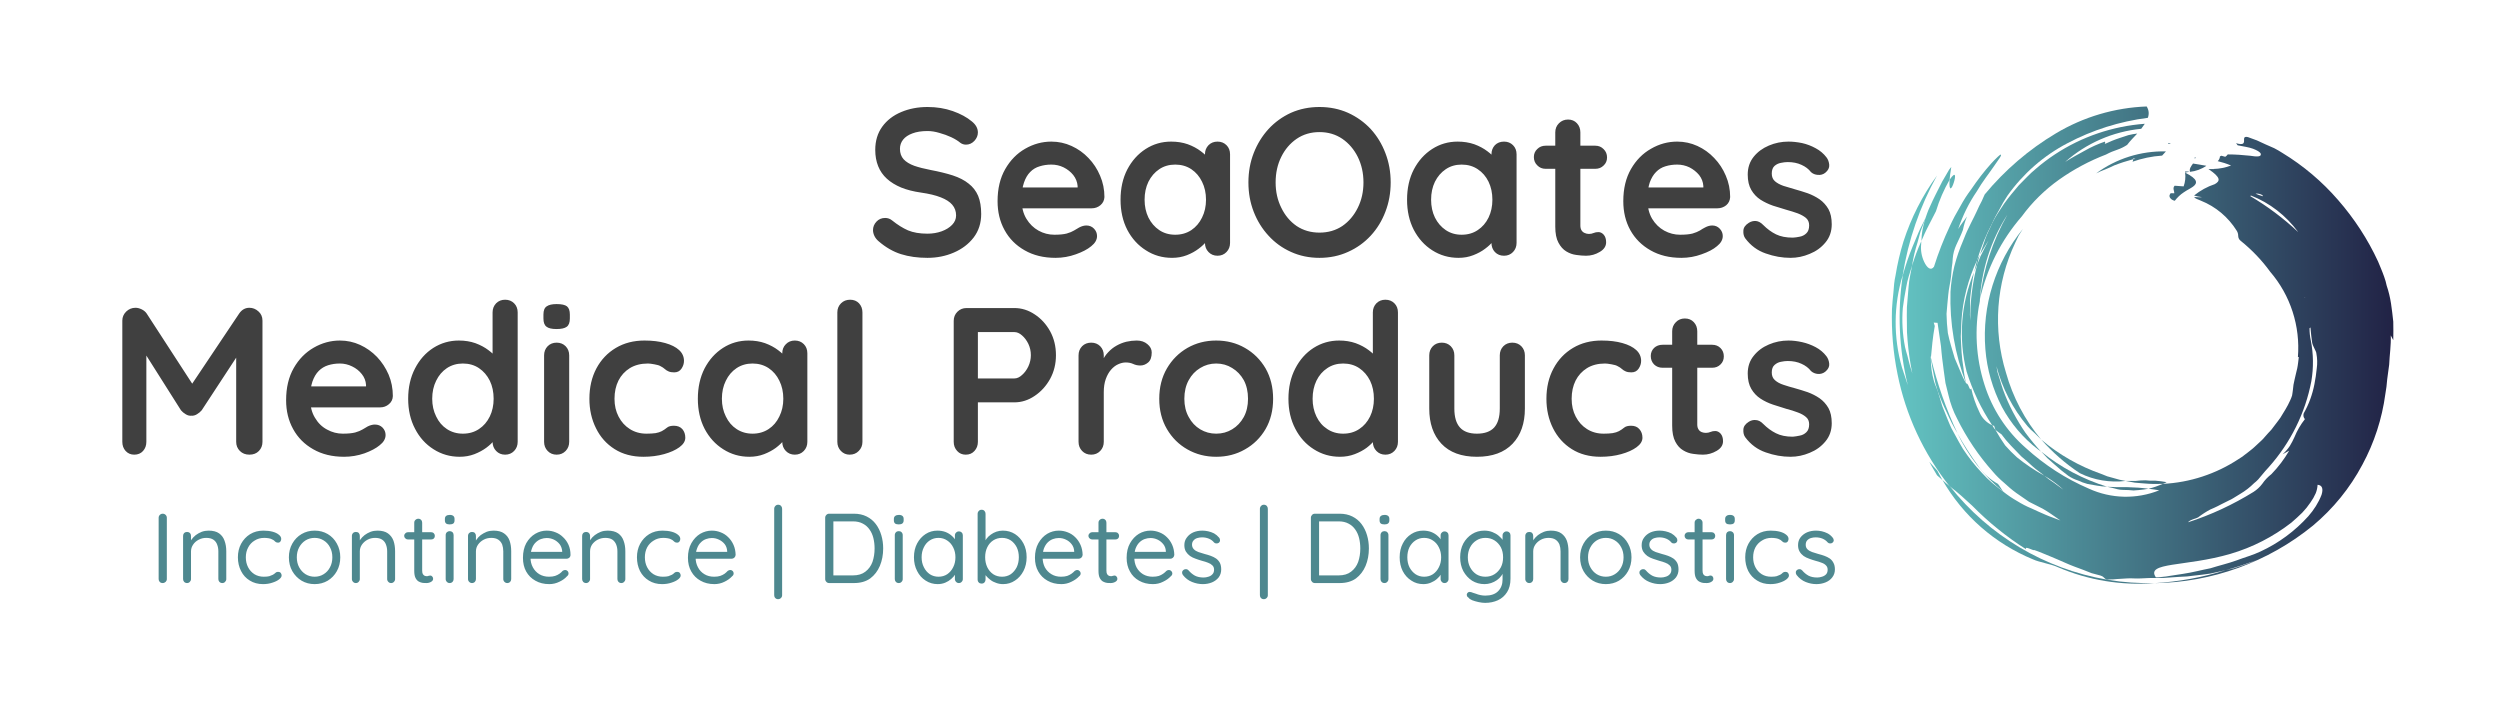
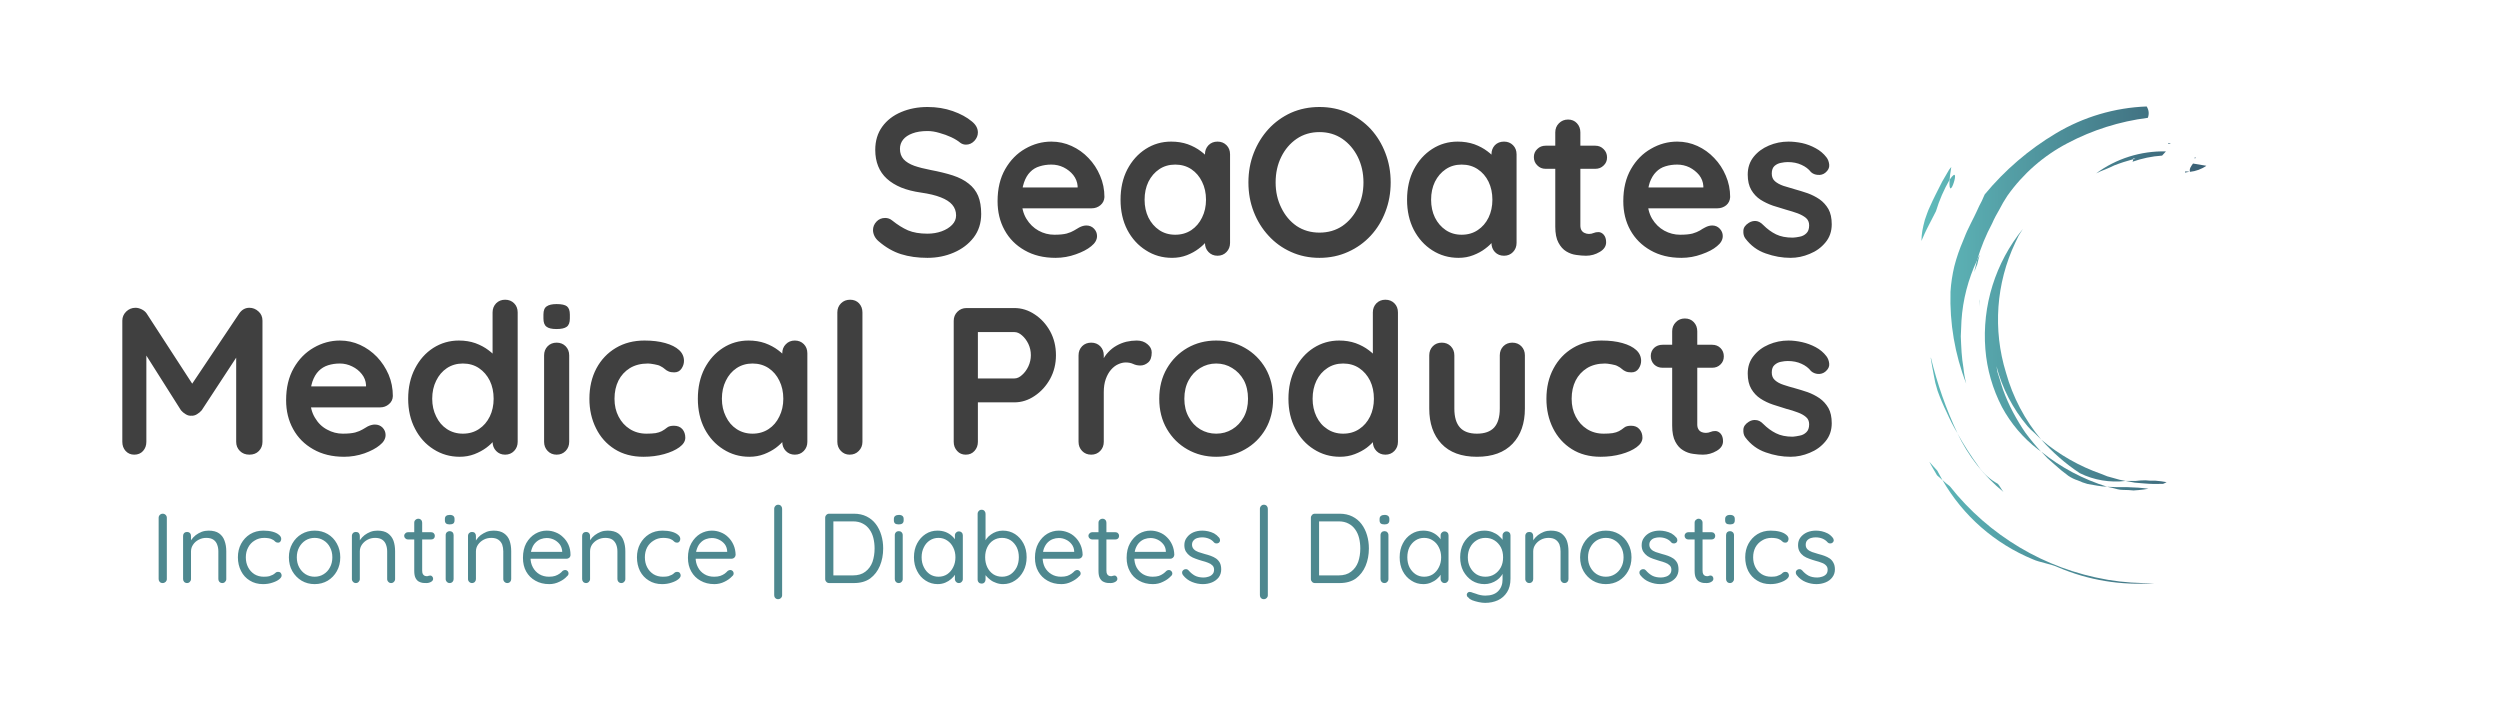
<svg xmlns="http://www.w3.org/2000/svg" version="1.1" viewBox="0 0 18.926 5.371">
  <g transform="matrix(1,0,0,1,0.807,0.81)">
    <g>
      <path d=" M 6.214 1.142 Q 6.103 1.142 6.014 1.114 Q 5.925 1.086 5.844 1.016 Q 5.824 0.999 5.813 0.977 Q 5.802 0.954 5.802 0.932 Q 5.802 0.896 5.828 0.868 Q 5.854 0.84 5.894 0.84 Q 5.924 0.84 5.947 0.859 Q 6.008 0.908 6.067 0.934 Q 6.127 0.959 6.214 0.959 Q 6.272 0.959 6.322 0.941 Q 6.371 0.923 6.401 0.892 Q 6.431 0.861 6.431 0.821 Q 6.431 0.774 6.402 0.74 Q 6.374 0.707 6.315 0.684 Q 6.257 0.661 6.166 0.648 Q 6.081 0.636 6.016 0.61 Q 5.951 0.583 5.907 0.543 Q 5.863 0.503 5.841 0.448 Q 5.819 0.393 5.819 0.325 Q 5.819 0.222 5.872 0.149 Q 5.925 0.076 6.016 0.038 Q 6.106 0 6.215 0 Q 6.318 0 6.406 0.031 Q 6.494 0.062 6.55 0.109 Q 6.596 0.146 6.596 0.193 Q 6.596 0.228 6.569 0.257 Q 6.542 0.285 6.506 0.285 Q 6.482 0.285 6.463 0.271 Q 6.437 0.249 6.395 0.229 Q 6.352 0.209 6.304 0.196 Q 6.257 0.182 6.215 0.182 Q 6.147 0.182 6.1 0.2 Q 6.054 0.217 6.03 0.247 Q 6.006 0.277 6.006 0.317 Q 6.006 0.365 6.034 0.396 Q 6.062 0.426 6.114 0.445 Q 6.166 0.463 6.239 0.477 Q 6.334 0.495 6.406 0.518 Q 6.479 0.542 6.526 0.58 Q 6.574 0.617 6.598 0.673 Q 6.621 0.729 6.621 0.81 Q 6.621 0.913 6.564 0.988 Q 6.507 1.062 6.414 1.102 Q 6.322 1.142 6.214 1.142 M 7.184 1.142 Q 7.049 1.142 6.95 1.085 Q 6.851 1.029 6.798 0.932 Q 6.745 0.836 6.745 0.713 Q 6.745 0.571 6.803 0.47 Q 6.861 0.369 6.954 0.316 Q 7.048 0.262 7.152 0.262 Q 7.233 0.262 7.305 0.295 Q 7.378 0.328 7.433 0.386 Q 7.489 0.444 7.521 0.52 Q 7.554 0.596 7.554 0.682 Q 7.552 0.72 7.523 0.744 Q 7.495 0.767 7.457 0.767 L 6.851 0.767 L 6.804 0.609 L 7.385 0.609 L 7.351 0.641 L 7.351 0.598 Q 7.347 0.552 7.318 0.515 Q 7.289 0.479 7.245 0.457 Q 7.202 0.436 7.152 0.436 Q 7.105 0.436 7.064 0.449 Q 7.022 0.461 6.992 0.492 Q 6.962 0.522 6.945 0.572 Q 6.927 0.623 6.927 0.701 Q 6.927 0.786 6.963 0.846 Q 6.999 0.905 7.055 0.936 Q 7.111 0.967 7.175 0.967 Q 7.233 0.967 7.268 0.958 Q 7.303 0.948 7.324 0.935 Q 7.346 0.921 7.363 0.912 Q 7.392 0.897 7.417 0.897 Q 7.452 0.897 7.475 0.921 Q 7.498 0.945 7.498 0.977 Q 7.498 1.019 7.454 1.054 Q 7.412 1.089 7.338 1.115 Q 7.263 1.142 7.184 1.142 M 8.41 0.262 Q 8.451 0.262 8.478 0.289 Q 8.505 0.316 8.505 0.358 L 8.505 1.029 Q 8.505 1.07 8.478 1.098 Q 8.451 1.126 8.41 1.126 Q 8.369 1.126 8.342 1.098 Q 8.315 1.07 8.315 1.029 L 8.315 0.951 L 8.35 0.966 Q 8.35 0.986 8.327 1.016 Q 8.305 1.045 8.267 1.073 Q 8.229 1.102 8.178 1.122 Q 8.126 1.142 8.066 1.142 Q 7.956 1.142 7.868 1.085 Q 7.779 1.029 7.727 0.93 Q 7.676 0.831 7.676 0.702 Q 7.676 0.572 7.727 0.473 Q 7.779 0.374 7.866 0.318 Q 7.953 0.262 8.059 0.262 Q 8.128 0.262 8.185 0.282 Q 8.242 0.303 8.284 0.335 Q 8.326 0.366 8.349 0.399 Q 8.372 0.431 8.372 0.453 L 8.315 0.474 L 8.315 0.358 Q 8.315 0.317 8.342 0.289 Q 8.369 0.262 8.41 0.262 M 8.09 0.967 Q 8.159 0.967 8.212 0.932 Q 8.264 0.897 8.293 0.837 Q 8.323 0.777 8.323 0.702 Q 8.323 0.626 8.293 0.566 Q 8.264 0.506 8.212 0.471 Q 8.159 0.436 8.09 0.436 Q 8.021 0.436 7.969 0.471 Q 7.917 0.506 7.887 0.566 Q 7.858 0.626 7.858 0.702 Q 7.858 0.777 7.887 0.837 Q 7.917 0.897 7.969 0.932 Q 8.021 0.967 8.09 0.967 M 9.721 0.571 Q 9.721 0.69 9.681 0.793 Q 9.642 0.896 9.57 0.974 Q 9.497 1.053 9.398 1.097 Q 9.299 1.142 9.182 1.142 Q 9.065 1.142 8.966 1.097 Q 8.868 1.053 8.796 0.974 Q 8.724 0.896 8.684 0.793 Q 8.644 0.69 8.644 0.571 Q 8.644 0.452 8.684 0.349 Q 8.724 0.246 8.796 0.167 Q 8.868 0.089 8.966 0.044 Q 9.065 0 9.182 0 Q 9.299 0 9.398 0.044 Q 9.497 0.089 9.57 0.167 Q 9.642 0.246 9.681 0.349 Q 9.721 0.452 9.721 0.571 M 9.515 0.571 Q 9.515 0.465 9.472 0.378 Q 9.429 0.292 9.355 0.241 Q 9.28 0.19 9.182 0.19 Q 9.084 0.19 9.009 0.241 Q 8.935 0.292 8.893 0.377 Q 8.85 0.463 8.85 0.571 Q 8.85 0.677 8.893 0.763 Q 8.935 0.85 9.009 0.901 Q 9.084 0.951 9.182 0.951 Q 9.28 0.951 9.355 0.901 Q 9.429 0.85 9.472 0.763 Q 9.515 0.677 9.515 0.571 M 10.579 0.262 Q 10.62 0.262 10.647 0.289 Q 10.674 0.316 10.674 0.358 L 10.674 1.029 Q 10.674 1.07 10.647 1.098 Q 10.62 1.126 10.579 1.126 Q 10.537 1.126 10.51 1.098 Q 10.484 1.07 10.484 1.029 L 10.484 0.951 L 10.518 0.966 Q 10.518 0.986 10.496 1.016 Q 10.474 1.045 10.436 1.073 Q 10.398 1.102 10.346 1.122 Q 10.295 1.142 10.235 1.142 Q 10.125 1.142 10.036 1.085 Q 9.948 1.029 9.896 0.93 Q 9.845 0.831 9.845 0.702 Q 9.845 0.572 9.896 0.473 Q 9.948 0.374 10.035 0.318 Q 10.122 0.262 10.228 0.262 Q 10.296 0.262 10.354 0.282 Q 10.411 0.303 10.453 0.335 Q 10.495 0.366 10.518 0.399 Q 10.541 0.431 10.541 0.453 L 10.484 0.474 L 10.484 0.358 Q 10.484 0.317 10.51 0.289 Q 10.537 0.262 10.579 0.262 M 10.258 0.967 Q 10.328 0.967 10.38 0.932 Q 10.433 0.897 10.462 0.837 Q 10.491 0.777 10.491 0.702 Q 10.491 0.626 10.462 0.566 Q 10.433 0.506 10.38 0.471 Q 10.328 0.436 10.258 0.436 Q 10.19 0.436 10.138 0.471 Q 10.086 0.506 10.056 0.566 Q 10.027 0.626 10.027 0.702 Q 10.027 0.777 10.056 0.837 Q 10.086 0.897 10.138 0.932 Q 10.19 0.967 10.258 0.967 M 10.894 0.293 L 11.27 0.293 Q 11.308 0.293 11.333 0.319 Q 11.359 0.344 11.359 0.382 Q 11.359 0.419 11.333 0.443 Q 11.308 0.468 11.27 0.468 L 10.894 0.468 Q 10.856 0.468 10.831 0.442 Q 10.805 0.417 10.805 0.379 Q 10.805 0.342 10.831 0.318 Q 10.856 0.293 10.894 0.293 M 11.064 0.095 Q 11.105 0.095 11.131 0.123 Q 11.157 0.151 11.157 0.192 L 11.157 0.897 Q 11.157 0.92 11.166 0.934 Q 11.175 0.948 11.19 0.954 Q 11.205 0.961 11.222 0.961 Q 11.241 0.961 11.257 0.954 Q 11.273 0.947 11.294 0.947 Q 11.316 0.947 11.334 0.967 Q 11.352 0.988 11.352 1.024 Q 11.352 1.069 11.304 1.097 Q 11.256 1.126 11.2 1.126 Q 11.167 1.126 11.126 1.12 Q 11.086 1.115 11.05 1.093 Q 11.015 1.072 10.991 1.027 Q 10.967 0.983 10.967 0.905 L 10.967 0.192 Q 10.967 0.151 10.995 0.123 Q 11.023 0.095 11.064 0.095 M 11.922 1.142 Q 11.787 1.142 11.688 1.085 Q 11.589 1.029 11.535 0.932 Q 11.482 0.836 11.482 0.713 Q 11.482 0.571 11.54 0.47 Q 11.598 0.369 11.692 0.316 Q 11.785 0.262 11.89 0.262 Q 11.971 0.262 12.043 0.295 Q 12.115 0.328 12.17 0.386 Q 12.226 0.444 12.258 0.52 Q 12.291 0.596 12.291 0.682 Q 12.289 0.72 12.261 0.744 Q 12.232 0.767 12.194 0.767 L 11.589 0.767 L 11.541 0.609 L 12.123 0.609 L 12.088 0.641 L 12.088 0.598 Q 12.085 0.552 12.056 0.515 Q 12.026 0.479 11.983 0.457 Q 11.939 0.436 11.89 0.436 Q 11.842 0.436 11.801 0.449 Q 11.76 0.461 11.73 0.492 Q 11.7 0.522 11.682 0.572 Q 11.665 0.623 11.665 0.701 Q 11.665 0.786 11.7 0.846 Q 11.736 0.905 11.792 0.936 Q 11.849 0.967 11.912 0.967 Q 11.971 0.967 12.006 0.958 Q 12.04 0.948 12.062 0.935 Q 12.083 0.921 12.101 0.912 Q 12.129 0.897 12.155 0.897 Q 12.189 0.897 12.212 0.921 Q 12.235 0.945 12.235 0.977 Q 12.235 1.019 12.191 1.054 Q 12.15 1.089 12.075 1.115 Q 12.001 1.142 11.922 1.142 M 12.405 0.994 Q 12.389 0.972 12.391 0.937 Q 12.392 0.902 12.432 0.877 Q 12.457 0.861 12.486 0.863 Q 12.515 0.866 12.541 0.893 Q 12.587 0.939 12.638 0.964 Q 12.689 0.989 12.765 0.989 Q 12.789 0.988 12.817 0.982 Q 12.846 0.977 12.867 0.957 Q 12.889 0.937 12.889 0.896 Q 12.889 0.861 12.865 0.84 Q 12.841 0.82 12.802 0.805 Q 12.763 0.791 12.716 0.778 Q 12.667 0.764 12.615 0.747 Q 12.564 0.729 12.521 0.702 Q 12.478 0.674 12.451 0.628 Q 12.424 0.582 12.424 0.512 Q 12.424 0.433 12.469 0.377 Q 12.513 0.322 12.584 0.292 Q 12.654 0.262 12.732 0.262 Q 12.781 0.262 12.835 0.273 Q 12.889 0.285 12.938 0.312 Q 12.987 0.338 13.02 0.381 Q 13.038 0.404 13.041 0.438 Q 13.044 0.471 13.011 0.498 Q 12.987 0.517 12.955 0.514 Q 12.924 0.512 12.903 0.493 Q 12.876 0.458 12.831 0.438 Q 12.786 0.417 12.727 0.417 Q 12.703 0.417 12.675 0.423 Q 12.648 0.428 12.627 0.446 Q 12.606 0.465 12.606 0.504 Q 12.606 0.541 12.63 0.562 Q 12.654 0.583 12.694 0.597 Q 12.735 0.61 12.781 0.623 Q 12.828 0.636 12.878 0.653 Q 12.927 0.671 12.968 0.699 Q 13.009 0.728 13.035 0.773 Q 13.06 0.818 13.06 0.888 Q 13.06 0.969 13.012 1.026 Q 12.965 1.083 12.893 1.112 Q 12.822 1.142 12.748 1.142 Q 12.654 1.142 12.561 1.109 Q 12.467 1.077 12.405 0.994 M 0.219 1.52 Q 0.241 1.52 0.266 1.532 Q 0.29 1.544 0.303 1.563 L 0.688 2.156 L 0.609 2.153 L 1.004 1.563 Q 1.034 1.52 1.081 1.52 Q 1.119 1.52 1.149 1.547 Q 1.18 1.574 1.18 1.617 L 1.18 2.535 Q 1.18 2.576 1.153 2.604 Q 1.126 2.632 1.081 2.632 Q 1.037 2.632 1.009 2.604 Q 0.981 2.576 0.981 2.535 L 0.981 1.788 L 1.043 1.803 L 0.72 2.296 Q 0.706 2.313 0.684 2.326 Q 0.663 2.339 0.641 2.337 Q 0.62 2.339 0.599 2.326 Q 0.577 2.313 0.563 2.296 L 0.26 1.817 L 0.301 1.733 L 0.301 2.535 Q 0.301 2.576 0.276 2.604 Q 0.251 2.632 0.209 2.632 Q 0.17 2.632 0.144 2.604 Q 0.119 2.576 0.119 2.535 L 0.119 1.617 Q 0.119 1.578 0.148 1.549 Q 0.178 1.52 0.219 1.52 M 1.798 2.648 Q 1.663 2.648 1.564 2.591 Q 1.465 2.535 1.412 2.438 Q 1.359 2.342 1.359 2.22 Q 1.359 2.077 1.417 1.976 Q 1.474 1.876 1.568 1.822 Q 1.662 1.768 1.766 1.768 Q 1.847 1.768 1.919 1.801 Q 1.991 1.834 2.047 1.892 Q 2.102 1.95 2.135 2.026 Q 2.167 2.102 2.167 2.188 Q 2.166 2.226 2.137 2.25 Q 2.109 2.274 2.071 2.274 L 1.465 2.274 L 1.417 2.115 L 1.999 2.115 L 1.964 2.147 L 1.964 2.104 Q 1.961 2.058 1.932 2.022 Q 1.903 1.985 1.859 1.964 Q 1.815 1.942 1.766 1.942 Q 1.719 1.942 1.677 1.955 Q 1.636 1.968 1.606 1.998 Q 1.576 2.028 1.558 2.079 Q 1.541 2.129 1.541 2.207 Q 1.541 2.293 1.577 2.352 Q 1.612 2.412 1.669 2.442 Q 1.725 2.473 1.788 2.473 Q 1.847 2.473 1.882 2.464 Q 1.917 2.454 1.938 2.441 Q 1.96 2.427 1.977 2.418 Q 2.006 2.404 2.031 2.404 Q 2.066 2.404 2.089 2.427 Q 2.112 2.451 2.112 2.483 Q 2.112 2.526 2.067 2.561 Q 2.026 2.595 1.952 2.622 Q 1.877 2.648 1.798 2.648 M 3.017 1.459 Q 3.058 1.459 3.085 1.486 Q 3.112 1.513 3.112 1.555 L 3.112 2.535 Q 3.112 2.576 3.085 2.604 Q 3.058 2.632 3.017 2.632 Q 2.976 2.632 2.949 2.604 Q 2.922 2.576 2.922 2.535 L 2.922 2.458 L 2.957 2.472 Q 2.957 2.492 2.935 2.522 Q 2.913 2.551 2.874 2.58 Q 2.836 2.608 2.785 2.628 Q 2.733 2.648 2.673 2.648 Q 2.564 2.648 2.475 2.591 Q 2.386 2.535 2.335 2.436 Q 2.283 2.337 2.283 2.209 Q 2.283 2.079 2.335 1.979 Q 2.386 1.88 2.473 1.824 Q 2.561 1.768 2.667 1.768 Q 2.735 1.768 2.792 1.788 Q 2.849 1.809 2.891 1.841 Q 2.933 1.872 2.956 1.905 Q 2.979 1.937 2.979 1.96 L 2.922 1.98 L 2.922 1.555 Q 2.922 1.514 2.949 1.486 Q 2.976 1.459 3.017 1.459 M 2.697 2.473 Q 2.767 2.473 2.819 2.438 Q 2.871 2.404 2.901 2.343 Q 2.93 2.283 2.93 2.209 Q 2.93 2.132 2.901 2.072 Q 2.871 2.012 2.819 1.977 Q 2.767 1.942 2.697 1.942 Q 2.629 1.942 2.576 1.977 Q 2.524 2.012 2.495 2.072 Q 2.465 2.132 2.465 2.209 Q 2.465 2.283 2.495 2.343 Q 2.524 2.404 2.576 2.438 Q 2.629 2.473 2.697 2.473 M 3.502 2.535 Q 3.502 2.576 3.475 2.604 Q 3.448 2.632 3.407 2.632 Q 3.366 2.632 3.339 2.604 Q 3.312 2.576 3.312 2.535 L 3.312 1.88 Q 3.312 1.839 3.339 1.811 Q 3.366 1.784 3.407 1.784 Q 3.448 1.784 3.475 1.811 Q 3.502 1.839 3.502 1.88 L 3.502 2.535 M 3.406 1.681 Q 3.352 1.681 3.33 1.663 Q 3.307 1.646 3.307 1.601 L 3.307 1.571 Q 3.307 1.525 3.332 1.509 Q 3.356 1.492 3.407 1.492 Q 3.463 1.492 3.485 1.509 Q 3.507 1.527 3.507 1.571 L 3.507 1.601 Q 3.507 1.647 3.483 1.664 Q 3.46 1.681 3.406 1.681 M 4.072 1.768 Q 4.162 1.768 4.229 1.787 Q 4.297 1.806 4.334 1.84 Q 4.371 1.874 4.371 1.922 Q 4.371 1.953 4.352 1.981 Q 4.333 2.009 4.297 2.009 Q 4.271 2.009 4.255 2.002 Q 4.238 1.995 4.225 1.983 Q 4.213 1.972 4.195 1.963 Q 4.179 1.953 4.147 1.948 Q 4.114 1.942 4.099 1.942 Q 4.018 1.942 3.961 1.977 Q 3.905 2.012 3.875 2.071 Q 3.845 2.131 3.845 2.209 Q 3.845 2.285 3.876 2.344 Q 3.907 2.404 3.961 2.438 Q 4.016 2.473 4.087 2.473 Q 4.127 2.473 4.156 2.469 Q 4.184 2.464 4.203 2.454 Q 4.225 2.442 4.243 2.427 Q 4.26 2.413 4.295 2.413 Q 4.336 2.413 4.359 2.439 Q 4.381 2.465 4.381 2.504 Q 4.381 2.543 4.336 2.576 Q 4.292 2.608 4.22 2.628 Q 4.148 2.648 4.064 2.648 Q 3.938 2.648 3.846 2.59 Q 3.754 2.532 3.705 2.432 Q 3.655 2.332 3.655 2.209 Q 3.655 2.079 3.708 1.979 Q 3.761 1.88 3.855 1.824 Q 3.949 1.768 4.072 1.768 M 5.21 1.768 Q 5.251 1.768 5.278 1.795 Q 5.305 1.822 5.305 1.865 L 5.305 2.535 Q 5.305 2.576 5.278 2.604 Q 5.251 2.632 5.21 2.632 Q 5.169 2.632 5.142 2.604 Q 5.115 2.576 5.115 2.535 L 5.115 2.458 L 5.15 2.472 Q 5.15 2.492 5.128 2.522 Q 5.105 2.551 5.067 2.58 Q 5.029 2.608 4.978 2.628 Q 4.926 2.648 4.866 2.648 Q 4.757 2.648 4.668 2.591 Q 4.579 2.535 4.527 2.436 Q 4.476 2.337 4.476 2.209 Q 4.476 2.079 4.527 1.979 Q 4.579 1.88 4.666 1.824 Q 4.753 1.768 4.86 1.768 Q 4.928 1.768 4.985 1.788 Q 5.042 1.809 5.084 1.841 Q 5.126 1.872 5.149 1.905 Q 5.172 1.937 5.172 1.96 L 5.115 1.98 L 5.115 1.865 Q 5.115 1.823 5.142 1.796 Q 5.169 1.768 5.21 1.768 M 4.89 2.473 Q 4.959 2.473 5.012 2.438 Q 5.064 2.404 5.093 2.343 Q 5.123 2.283 5.123 2.209 Q 5.123 2.132 5.093 2.072 Q 5.064 2.012 5.012 1.977 Q 4.959 1.942 4.89 1.942 Q 4.822 1.942 4.769 1.977 Q 4.717 2.012 4.688 2.072 Q 4.658 2.132 4.658 2.209 Q 4.658 2.283 4.688 2.343 Q 4.717 2.404 4.769 2.438 Q 4.822 2.473 4.89 2.473 M 5.722 2.535 Q 5.722 2.576 5.694 2.604 Q 5.667 2.632 5.625 2.632 Q 5.586 2.632 5.559 2.604 Q 5.532 2.576 5.532 2.535 L 5.532 1.555 Q 5.532 1.514 5.56 1.486 Q 5.587 1.459 5.629 1.459 Q 5.67 1.459 5.696 1.486 Q 5.722 1.514 5.722 1.555 L 5.722 2.535 M 6.872 1.522 Q 6.954 1.522 7.026 1.57 Q 7.098 1.617 7.143 1.698 Q 7.187 1.779 7.187 1.879 Q 7.187 1.977 7.143 2.058 Q 7.098 2.139 7.026 2.187 Q 6.954 2.236 6.872 2.236 L 6.58 2.236 L 6.596 2.207 L 6.596 2.535 Q 6.596 2.576 6.57 2.604 Q 6.545 2.632 6.504 2.632 Q 6.464 2.632 6.439 2.604 Q 6.413 2.576 6.413 2.535 L 6.413 1.619 Q 6.413 1.578 6.441 1.55 Q 6.469 1.522 6.51 1.522 L 6.872 1.522 M 6.872 2.055 Q 6.902 2.055 6.93 2.029 Q 6.959 2.004 6.978 1.964 Q 6.997 1.923 6.997 1.879 Q 6.997 1.833 6.978 1.793 Q 6.959 1.754 6.93 1.729 Q 6.902 1.704 6.872 1.704 L 6.577 1.704 L 6.596 1.676 L 6.596 2.08 L 6.578 2.055 L 6.872 2.055 M 7.454 2.632 Q 7.412 2.632 7.385 2.604 Q 7.358 2.576 7.358 2.535 L 7.358 1.88 Q 7.358 1.839 7.385 1.811 Q 7.412 1.784 7.454 1.784 Q 7.495 1.784 7.522 1.811 Q 7.549 1.839 7.549 1.88 L 7.549 2.029 L 7.538 1.923 Q 7.555 1.885 7.583 1.856 Q 7.611 1.826 7.645 1.807 Q 7.68 1.787 7.72 1.777 Q 7.76 1.768 7.799 1.768 Q 7.847 1.768 7.879 1.795 Q 7.912 1.822 7.912 1.858 Q 7.912 1.911 7.885 1.934 Q 7.858 1.957 7.826 1.957 Q 7.796 1.957 7.771 1.945 Q 7.747 1.934 7.715 1.934 Q 7.687 1.934 7.657 1.948 Q 7.628 1.961 7.603 1.99 Q 7.579 2.018 7.564 2.06 Q 7.549 2.102 7.549 2.159 L 7.549 2.535 Q 7.549 2.576 7.522 2.604 Q 7.495 2.632 7.454 2.632 M 8.831 2.209 Q 8.831 2.339 8.774 2.438 Q 8.716 2.537 8.618 2.592 Q 8.521 2.648 8.4 2.648 Q 8.28 2.648 8.182 2.592 Q 8.085 2.537 8.027 2.438 Q 7.969 2.339 7.969 2.209 Q 7.969 2.079 8.027 1.979 Q 8.085 1.88 8.182 1.824 Q 8.28 1.768 8.4 1.768 Q 8.521 1.768 8.618 1.824 Q 8.716 1.88 8.774 1.979 Q 8.831 2.079 8.831 2.209 M 8.641 2.209 Q 8.641 2.128 8.609 2.068 Q 8.576 2.009 8.521 1.976 Q 8.467 1.942 8.4 1.942 Q 8.334 1.942 8.279 1.976 Q 8.224 2.009 8.192 2.068 Q 8.159 2.128 8.159 2.209 Q 8.159 2.288 8.192 2.347 Q 8.224 2.407 8.279 2.44 Q 8.334 2.473 8.4 2.473 Q 8.467 2.473 8.521 2.44 Q 8.576 2.407 8.609 2.347 Q 8.641 2.288 8.641 2.209 M 9.681 1.459 Q 9.722 1.459 9.749 1.486 Q 9.776 1.513 9.776 1.555 L 9.776 2.535 Q 9.776 2.576 9.749 2.604 Q 9.722 2.632 9.681 2.632 Q 9.64 2.632 9.613 2.604 Q 9.586 2.576 9.586 2.535 L 9.586 2.458 L 9.621 2.472 Q 9.621 2.492 9.599 2.522 Q 9.577 2.551 9.539 2.58 Q 9.501 2.608 9.449 2.628 Q 9.397 2.648 9.337 2.648 Q 9.228 2.648 9.139 2.591 Q 9.05 2.535 8.999 2.436 Q 8.947 2.337 8.947 2.209 Q 8.947 2.079 8.999 1.979 Q 9.05 1.88 9.137 1.824 Q 9.225 1.768 9.331 1.768 Q 9.399 1.768 9.456 1.788 Q 9.513 1.809 9.555 1.841 Q 9.597 1.872 9.62 1.905 Q 9.643 1.937 9.643 1.96 L 9.586 1.98 L 9.586 1.555 Q 9.586 1.514 9.613 1.486 Q 9.64 1.459 9.681 1.459 M 9.361 2.473 Q 9.431 2.473 9.483 2.438 Q 9.535 2.404 9.565 2.343 Q 9.594 2.283 9.594 2.209 Q 9.594 2.132 9.565 2.072 Q 9.535 2.012 9.483 1.977 Q 9.431 1.942 9.361 1.942 Q 9.293 1.942 9.241 1.977 Q 9.188 2.012 9.159 2.072 Q 9.13 2.132 9.13 2.209 Q 9.13 2.283 9.159 2.343 Q 9.188 2.404 9.241 2.438 Q 9.293 2.473 9.361 2.473 M 10.642 1.784 Q 10.683 1.784 10.71 1.811 Q 10.737 1.839 10.737 1.88 L 10.737 2.283 Q 10.737 2.451 10.644 2.549 Q 10.55 2.648 10.374 2.648 Q 10.198 2.648 10.105 2.549 Q 10.013 2.451 10.013 2.283 L 10.013 1.88 Q 10.013 1.839 10.04 1.811 Q 10.067 1.784 10.108 1.784 Q 10.149 1.784 10.176 1.811 Q 10.203 1.839 10.203 1.88 L 10.203 2.283 Q 10.203 2.38 10.246 2.427 Q 10.288 2.473 10.374 2.473 Q 10.461 2.473 10.504 2.427 Q 10.547 2.38 10.547 2.283 L 10.547 1.88 Q 10.547 1.839 10.574 1.811 Q 10.601 1.784 10.642 1.784 M 11.317 1.768 Q 11.408 1.768 11.475 1.787 Q 11.543 1.806 11.58 1.84 Q 11.617 1.874 11.617 1.922 Q 11.617 1.953 11.598 1.981 Q 11.579 2.009 11.543 2.009 Q 11.517 2.009 11.501 2.002 Q 11.484 1.995 11.471 1.983 Q 11.459 1.972 11.441 1.963 Q 11.425 1.953 11.393 1.948 Q 11.36 1.942 11.344 1.942 Q 11.264 1.942 11.207 1.977 Q 11.151 2.012 11.121 2.071 Q 11.091 2.131 11.091 2.209 Q 11.091 2.285 11.122 2.344 Q 11.153 2.404 11.207 2.438 Q 11.262 2.473 11.333 2.473 Q 11.373 2.473 11.401 2.469 Q 11.43 2.464 11.449 2.454 Q 11.471 2.442 11.489 2.427 Q 11.506 2.413 11.541 2.413 Q 11.582 2.413 11.604 2.439 Q 11.627 2.465 11.627 2.504 Q 11.627 2.543 11.582 2.576 Q 11.538 2.608 11.466 2.628 Q 11.394 2.648 11.31 2.648 Q 11.184 2.648 11.092 2.59 Q 11 2.532 10.95 2.432 Q 10.9 2.332 10.9 2.209 Q 10.9 2.079 10.954 1.979 Q 11.007 1.88 11.101 1.824 Q 11.195 1.768 11.317 1.768 M 11.779 1.8 L 12.155 1.8 Q 12.193 1.8 12.218 1.825 Q 12.243 1.85 12.243 1.888 Q 12.243 1.925 12.218 1.949 Q 12.193 1.974 12.155 1.974 L 11.779 1.974 Q 11.741 1.974 11.715 1.949 Q 11.69 1.923 11.69 1.885 Q 11.69 1.849 11.715 1.824 Q 11.741 1.8 11.779 1.8 M 11.948 1.601 Q 11.99 1.601 12.016 1.629 Q 12.042 1.657 12.042 1.698 L 12.042 2.404 Q 12.042 2.426 12.051 2.44 Q 12.059 2.454 12.075 2.461 Q 12.09 2.467 12.107 2.467 Q 12.126 2.467 12.142 2.46 Q 12.158 2.453 12.178 2.453 Q 12.201 2.453 12.219 2.473 Q 12.237 2.494 12.237 2.53 Q 12.237 2.575 12.189 2.603 Q 12.14 2.632 12.085 2.632 Q 12.052 2.632 12.011 2.626 Q 11.971 2.621 11.935 2.599 Q 11.899 2.578 11.876 2.534 Q 11.852 2.489 11.852 2.412 L 11.852 1.698 Q 11.852 1.657 11.88 1.629 Q 11.907 1.601 11.948 1.601 M 12.405 2.5 Q 12.389 2.478 12.391 2.443 Q 12.392 2.408 12.432 2.383 Q 12.457 2.367 12.486 2.37 Q 12.515 2.372 12.541 2.399 Q 12.587 2.445 12.638 2.47 Q 12.689 2.496 12.765 2.496 Q 12.789 2.494 12.817 2.488 Q 12.846 2.483 12.867 2.463 Q 12.889 2.443 12.889 2.402 Q 12.889 2.367 12.865 2.347 Q 12.841 2.326 12.802 2.312 Q 12.763 2.297 12.716 2.285 Q 12.667 2.27 12.615 2.253 Q 12.564 2.236 12.521 2.208 Q 12.478 2.18 12.451 2.134 Q 12.424 2.088 12.424 2.018 Q 12.424 1.939 12.469 1.884 Q 12.513 1.828 12.584 1.798 Q 12.654 1.768 12.732 1.768 Q 12.781 1.768 12.835 1.78 Q 12.889 1.792 12.938 1.818 Q 12.987 1.844 13.02 1.887 Q 13.038 1.911 13.041 1.944 Q 13.044 1.977 13.011 2.004 Q 12.987 2.023 12.955 2.021 Q 12.924 2.018 12.903 1.999 Q 12.876 1.964 12.831 1.944 Q 12.786 1.923 12.727 1.923 Q 12.703 1.923 12.675 1.929 Q 12.648 1.934 12.627 1.953 Q 12.606 1.971 12.606 2.01 Q 12.606 2.047 12.63 2.068 Q 12.654 2.09 12.694 2.103 Q 12.735 2.117 12.781 2.129 Q 12.828 2.142 12.878 2.159 Q 12.927 2.177 12.968 2.205 Q 13.009 2.234 13.035 2.279 Q 13.06 2.324 13.06 2.394 Q 13.06 2.475 13.012 2.532 Q 12.965 2.589 12.893 2.618 Q 12.822 2.648 12.748 2.648 Q 12.654 2.648 12.561 2.615 Q 12.467 2.583 12.405 2.5" fill="#404040" fill-rule="nonzero" />
    </g>
    <g>
      <path d=" M 0.456 3.574 Q 0.456 3.586 0.447 3.595 Q 0.437 3.604 0.425 3.604 Q 0.41 3.604 0.402 3.595 Q 0.394 3.586 0.394 3.574 L 0.394 3.11 Q 0.394 3.097 0.403 3.088 Q 0.412 3.079 0.425 3.079 Q 0.438 3.079 0.447 3.088 Q 0.456 3.097 0.456 3.11 L 0.456 3.574 M 0.772 3.207 Q 0.823 3.207 0.852 3.228 Q 0.881 3.249 0.893 3.284 Q 0.906 3.319 0.906 3.363 L 0.906 3.574 Q 0.906 3.586 0.897 3.595 Q 0.889 3.604 0.876 3.604 Q 0.863 3.604 0.854 3.595 Q 0.846 3.586 0.846 3.574 L 0.846 3.364 Q 0.846 3.336 0.837 3.313 Q 0.829 3.29 0.809 3.276 Q 0.789 3.262 0.754 3.262 Q 0.723 3.262 0.697 3.276 Q 0.67 3.29 0.655 3.313 Q 0.639 3.336 0.639 3.364 L 0.639 3.574 Q 0.639 3.586 0.63 3.595 Q 0.622 3.604 0.609 3.604 Q 0.596 3.604 0.587 3.595 Q 0.579 3.586 0.579 3.574 L 0.579 3.247 Q 0.579 3.234 0.587 3.225 Q 0.596 3.217 0.609 3.217 Q 0.622 3.217 0.631 3.225 Q 0.639 3.234 0.639 3.247 L 0.639 3.3 L 0.624 3.316 Q 0.628 3.297 0.641 3.277 Q 0.655 3.257 0.675 3.241 Q 0.695 3.226 0.72 3.216 Q 0.745 3.207 0.772 3.207 M 1.187 3.207 Q 1.225 3.207 1.256 3.215 Q 1.286 3.223 1.304 3.238 Q 1.322 3.252 1.322 3.27 Q 1.322 3.28 1.316 3.289 Q 1.31 3.298 1.298 3.298 Q 1.288 3.298 1.282 3.294 Q 1.275 3.29 1.27 3.284 Q 1.264 3.278 1.254 3.274 Q 1.245 3.268 1.228 3.265 Q 1.211 3.262 1.193 3.262 Q 1.152 3.262 1.121 3.282 Q 1.089 3.301 1.072 3.334 Q 1.054 3.367 1.054 3.409 Q 1.054 3.451 1.071 3.484 Q 1.088 3.517 1.119 3.537 Q 1.15 3.556 1.19 3.556 Q 1.217 3.556 1.232 3.552 Q 1.247 3.547 1.259 3.541 Q 1.271 3.534 1.279 3.526 Q 1.286 3.519 1.298 3.519 Q 1.311 3.519 1.318 3.527 Q 1.325 3.535 1.325 3.547 Q 1.325 3.561 1.306 3.576 Q 1.287 3.591 1.255 3.601 Q 1.223 3.612 1.184 3.612 Q 1.127 3.612 1.084 3.585 Q 1.041 3.559 1.018 3.513 Q 0.994 3.466 0.994 3.409 Q 0.994 3.352 1.018 3.307 Q 1.043 3.261 1.086 3.234 Q 1.13 3.207 1.187 3.207 M 1.769 3.409 Q 1.769 3.468 1.743 3.514 Q 1.718 3.559 1.674 3.586 Q 1.63 3.612 1.575 3.612 Q 1.52 3.612 1.476 3.586 Q 1.432 3.559 1.406 3.514 Q 1.38 3.468 1.38 3.409 Q 1.38 3.351 1.406 3.305 Q 1.432 3.259 1.476 3.233 Q 1.52 3.207 1.575 3.207 Q 1.63 3.207 1.674 3.233 Q 1.718 3.259 1.743 3.305 Q 1.769 3.351 1.769 3.409 M 1.709 3.409 Q 1.709 3.366 1.691 3.333 Q 1.674 3.3 1.643 3.281 Q 1.613 3.262 1.575 3.262 Q 1.537 3.262 1.506 3.281 Q 1.476 3.3 1.458 3.333 Q 1.44 3.366 1.44 3.409 Q 1.44 3.452 1.458 3.485 Q 1.476 3.518 1.506 3.537 Q 1.537 3.556 1.575 3.556 Q 1.613 3.556 1.643 3.537 Q 1.674 3.518 1.691 3.485 Q 1.709 3.452 1.709 3.409 M 2.05 3.207 Q 2.101 3.207 2.13 3.228 Q 2.159 3.249 2.172 3.284 Q 2.184 3.319 2.184 3.363 L 2.184 3.574 Q 2.184 3.586 2.175 3.595 Q 2.167 3.604 2.154 3.604 Q 2.141 3.604 2.133 3.595 Q 2.124 3.586 2.124 3.574 L 2.124 3.364 Q 2.124 3.336 2.115 3.313 Q 2.107 3.29 2.087 3.276 Q 2.067 3.262 2.033 3.262 Q 2.001 3.262 1.975 3.276 Q 1.949 3.29 1.933 3.313 Q 1.917 3.336 1.917 3.364 L 1.917 3.574 Q 1.917 3.586 1.908 3.595 Q 1.9 3.604 1.887 3.604 Q 1.874 3.604 1.866 3.595 Q 1.857 3.586 1.857 3.574 L 1.857 3.247 Q 1.857 3.234 1.866 3.225 Q 1.874 3.217 1.887 3.217 Q 1.901 3.217 1.909 3.225 Q 1.917 3.234 1.917 3.247 L 1.917 3.3 L 1.902 3.316 Q 1.906 3.297 1.919 3.277 Q 1.933 3.257 1.953 3.241 Q 1.973 3.226 1.998 3.216 Q 2.023 3.207 2.05 3.207 M 2.281 3.219 L 2.457 3.219 Q 2.469 3.219 2.477 3.227 Q 2.485 3.235 2.485 3.247 Q 2.485 3.259 2.477 3.267 Q 2.469 3.274 2.457 3.274 L 2.281 3.274 Q 2.27 3.274 2.262 3.266 Q 2.253 3.258 2.253 3.246 Q 2.253 3.235 2.262 3.227 Q 2.27 3.219 2.281 3.219 M 2.36 3.117 Q 2.373 3.117 2.381 3.126 Q 2.389 3.134 2.389 3.147 L 2.389 3.509 Q 2.389 3.527 2.394 3.536 Q 2.4 3.545 2.408 3.549 Q 2.417 3.552 2.425 3.552 Q 2.433 3.552 2.438 3.549 Q 2.444 3.547 2.451 3.547 Q 2.459 3.547 2.465 3.554 Q 2.472 3.561 2.472 3.572 Q 2.472 3.586 2.456 3.595 Q 2.44 3.604 2.421 3.604 Q 2.41 3.604 2.395 3.603 Q 2.379 3.601 2.364 3.593 Q 2.349 3.585 2.339 3.566 Q 2.329 3.547 2.329 3.512 L 2.329 3.147 Q 2.329 3.134 2.338 3.126 Q 2.347 3.117 2.36 3.117 M 2.627 3.574 Q 2.627 3.586 2.619 3.595 Q 2.61 3.604 2.597 3.604 Q 2.584 3.604 2.576 3.595 Q 2.567 3.586 2.567 3.574 L 2.567 3.241 Q 2.567 3.228 2.576 3.219 Q 2.585 3.211 2.597 3.211 Q 2.61 3.211 2.619 3.219 Q 2.627 3.228 2.627 3.241 L 2.627 3.574 M 2.597 3.16 Q 2.579 3.16 2.57 3.153 Q 2.561 3.145 2.561 3.13 L 2.561 3.119 Q 2.561 3.103 2.57 3.096 Q 2.58 3.088 2.598 3.088 Q 2.616 3.088 2.625 3.096 Q 2.634 3.103 2.634 3.119 L 2.634 3.13 Q 2.634 3.145 2.625 3.153 Q 2.615 3.16 2.597 3.16 M 2.929 3.207 Q 2.98 3.207 3.009 3.228 Q 3.039 3.249 3.051 3.284 Q 3.063 3.319 3.063 3.363 L 3.063 3.574 Q 3.063 3.586 3.055 3.595 Q 3.046 3.604 3.033 3.604 Q 3.021 3.604 3.012 3.595 Q 3.003 3.586 3.003 3.574 L 3.003 3.364 Q 3.003 3.336 2.995 3.313 Q 2.986 3.29 2.966 3.276 Q 2.946 3.262 2.912 3.262 Q 2.88 3.262 2.854 3.276 Q 2.828 3.29 2.812 3.313 Q 2.796 3.336 2.796 3.364 L 2.796 3.574 Q 2.796 3.586 2.788 3.595 Q 2.779 3.604 2.766 3.604 Q 2.754 3.604 2.745 3.595 Q 2.736 3.586 2.736 3.574 L 2.736 3.247 Q 2.736 3.234 2.745 3.225 Q 2.754 3.217 2.766 3.217 Q 2.78 3.217 2.788 3.225 Q 2.796 3.234 2.796 3.247 L 2.796 3.3 L 2.781 3.316 Q 2.785 3.297 2.799 3.277 Q 2.812 3.257 2.832 3.241 Q 2.853 3.226 2.877 3.216 Q 2.902 3.207 2.929 3.207 M 3.351 3.612 Q 3.291 3.612 3.246 3.586 Q 3.201 3.561 3.176 3.516 Q 3.152 3.472 3.152 3.413 Q 3.152 3.348 3.177 3.302 Q 3.203 3.256 3.245 3.231 Q 3.286 3.207 3.332 3.207 Q 3.368 3.207 3.399 3.22 Q 3.431 3.232 3.456 3.257 Q 3.482 3.281 3.497 3.315 Q 3.512 3.349 3.512 3.391 Q 3.512 3.403 3.503 3.412 Q 3.494 3.42 3.482 3.42 L 3.185 3.42 L 3.172 3.368 L 3.461 3.368 L 3.449 3.379 L 3.449 3.362 Q 3.446 3.331 3.429 3.309 Q 3.411 3.287 3.386 3.275 Q 3.36 3.263 3.332 3.263 Q 3.31 3.263 3.288 3.271 Q 3.266 3.279 3.248 3.297 Q 3.23 3.314 3.22 3.342 Q 3.209 3.37 3.209 3.409 Q 3.209 3.452 3.227 3.485 Q 3.245 3.518 3.276 3.537 Q 3.308 3.556 3.349 3.556 Q 3.376 3.556 3.395 3.55 Q 3.415 3.543 3.429 3.533 Q 3.443 3.523 3.452 3.512 Q 3.462 3.505 3.472 3.505 Q 3.482 3.505 3.49 3.513 Q 3.497 3.52 3.497 3.531 Q 3.497 3.544 3.485 3.553 Q 3.464 3.577 3.428 3.594 Q 3.392 3.612 3.351 3.612 M 3.792 3.207 Q 3.843 3.207 3.873 3.228 Q 3.902 3.249 3.914 3.284 Q 3.927 3.319 3.927 3.363 L 3.927 3.574 Q 3.927 3.586 3.918 3.595 Q 3.909 3.604 3.897 3.604 Q 3.884 3.604 3.875 3.595 Q 3.867 3.586 3.867 3.574 L 3.867 3.364 Q 3.867 3.336 3.858 3.313 Q 3.849 3.29 3.83 3.276 Q 3.81 3.262 3.775 3.262 Q 3.744 3.262 3.717 3.276 Q 3.691 3.29 3.675 3.313 Q 3.66 3.336 3.66 3.364 L 3.66 3.574 Q 3.66 3.586 3.651 3.595 Q 3.642 3.604 3.63 3.604 Q 3.617 3.604 3.608 3.595 Q 3.6 3.586 3.6 3.574 L 3.6 3.247 Q 3.6 3.234 3.608 3.225 Q 3.617 3.217 3.63 3.217 Q 3.643 3.217 3.651 3.225 Q 3.66 3.234 3.66 3.247 L 3.66 3.3 L 3.645 3.316 Q 3.648 3.297 3.662 3.277 Q 3.675 3.257 3.696 3.241 Q 3.716 3.226 3.741 3.216 Q 3.765 3.207 3.792 3.207 M 4.208 3.207 Q 4.246 3.207 4.277 3.215 Q 4.307 3.223 4.325 3.238 Q 4.343 3.252 4.343 3.27 Q 4.343 3.28 4.337 3.289 Q 4.331 3.298 4.319 3.298 Q 4.309 3.298 4.302 3.294 Q 4.296 3.29 4.29 3.284 Q 4.285 3.278 4.275 3.274 Q 4.266 3.268 4.249 3.265 Q 4.232 3.262 4.214 3.262 Q 4.173 3.262 4.142 3.282 Q 4.11 3.301 4.092 3.334 Q 4.075 3.367 4.075 3.409 Q 4.075 3.451 4.092 3.484 Q 4.109 3.517 4.14 3.537 Q 4.171 3.556 4.211 3.556 Q 4.238 3.556 4.253 3.552 Q 4.268 3.547 4.28 3.541 Q 4.292 3.534 4.299 3.526 Q 4.307 3.519 4.319 3.519 Q 4.332 3.519 4.339 3.527 Q 4.346 3.535 4.346 3.547 Q 4.346 3.561 4.327 3.576 Q 4.308 3.591 4.276 3.601 Q 4.244 3.612 4.205 3.612 Q 4.148 3.612 4.105 3.585 Q 4.062 3.559 4.038 3.513 Q 4.015 3.466 4.015 3.409 Q 4.015 3.352 4.039 3.307 Q 4.064 3.261 4.107 3.234 Q 4.151 3.207 4.208 3.207 M 4.601 3.612 Q 4.541 3.612 4.496 3.586 Q 4.451 3.561 4.426 3.516 Q 4.401 3.472 4.401 3.413 Q 4.401 3.348 4.427 3.302 Q 4.453 3.256 4.494 3.231 Q 4.536 3.207 4.582 3.207 Q 4.617 3.207 4.649 3.22 Q 4.681 3.232 4.706 3.257 Q 4.731 3.281 4.746 3.315 Q 4.761 3.349 4.762 3.391 Q 4.761 3.403 4.752 3.412 Q 4.743 3.42 4.731 3.42 L 4.435 3.42 L 4.422 3.368 L 4.71 3.368 L 4.698 3.379 L 4.698 3.362 Q 4.696 3.331 4.679 3.309 Q 4.661 3.287 4.635 3.275 Q 4.61 3.263 4.582 3.263 Q 4.56 3.263 4.538 3.271 Q 4.515 3.279 4.498 3.297 Q 4.48 3.314 4.47 3.342 Q 4.459 3.37 4.459 3.409 Q 4.459 3.452 4.477 3.485 Q 4.494 3.518 4.526 3.537 Q 4.557 3.556 4.599 3.556 Q 4.626 3.556 4.645 3.55 Q 4.665 3.543 4.679 3.533 Q 4.692 3.523 4.702 3.512 Q 4.712 3.505 4.722 3.505 Q 4.732 3.505 4.74 3.513 Q 4.747 3.52 4.747 3.531 Q 4.747 3.544 4.735 3.553 Q 4.713 3.577 4.678 3.594 Q 4.642 3.612 4.601 3.612 M 5.114 3.696 Q 5.114 3.709 5.105 3.717 Q 5.097 3.726 5.083 3.726 Q 5.07 3.726 5.062 3.717 Q 5.054 3.709 5.054 3.696 L 5.054 3.042 Q 5.054 3.029 5.063 3.02 Q 5.071 3.011 5.084 3.011 Q 5.097 3.011 5.106 3.02 Q 5.114 3.029 5.114 3.042 L 5.114 3.696 M 5.658 3.079 Q 5.712 3.079 5.754 3.1 Q 5.796 3.121 5.823 3.157 Q 5.851 3.194 5.865 3.242 Q 5.879 3.289 5.879 3.342 Q 5.879 3.414 5.854 3.474 Q 5.829 3.533 5.781 3.569 Q 5.732 3.604 5.658 3.604 L 5.47 3.604 Q 5.457 3.604 5.449 3.595 Q 5.44 3.586 5.44 3.574 L 5.44 3.109 Q 5.44 3.097 5.449 3.088 Q 5.457 3.079 5.47 3.079 L 5.658 3.079 M 5.65 3.546 Q 5.708 3.546 5.744 3.518 Q 5.781 3.49 5.798 3.444 Q 5.814 3.397 5.814 3.342 Q 5.814 3.301 5.805 3.264 Q 5.796 3.227 5.776 3.199 Q 5.756 3.17 5.725 3.154 Q 5.694 3.137 5.65 3.137 L 5.496 3.137 L 5.502 3.131 L 5.502 3.553 L 5.498 3.546 L 5.65 3.546 M 6.027 3.574 Q 6.027 3.586 6.018 3.595 Q 6.01 3.604 5.997 3.604 Q 5.984 3.604 5.975 3.595 Q 5.967 3.586 5.967 3.574 L 5.967 3.241 Q 5.967 3.228 5.976 3.219 Q 5.984 3.211 5.997 3.211 Q 6.01 3.211 6.018 3.219 Q 6.027 3.228 6.027 3.241 L 6.027 3.574 M 5.997 3.16 Q 5.978 3.16 5.969 3.153 Q 5.96 3.145 5.96 3.13 L 5.96 3.119 Q 5.96 3.103 5.97 3.096 Q 5.98 3.088 5.998 3.088 Q 6.016 3.088 6.025 3.096 Q 6.034 3.103 6.034 3.119 L 6.034 3.13 Q 6.034 3.145 6.024 3.153 Q 6.015 3.16 5.997 3.16 M 6.452 3.213 Q 6.466 3.213 6.474 3.222 Q 6.482 3.23 6.482 3.243 L 6.482 3.574 Q 6.482 3.586 6.473 3.595 Q 6.465 3.604 6.452 3.604 Q 6.439 3.604 6.431 3.595 Q 6.422 3.586 6.422 3.574 L 6.422 3.502 L 6.436 3.501 Q 6.436 3.517 6.425 3.537 Q 6.414 3.556 6.394 3.573 Q 6.375 3.59 6.349 3.601 Q 6.322 3.612 6.292 3.612 Q 6.241 3.612 6.2 3.585 Q 6.159 3.559 6.136 3.513 Q 6.112 3.467 6.112 3.409 Q 6.112 3.349 6.136 3.304 Q 6.16 3.259 6.2 3.233 Q 6.24 3.207 6.29 3.207 Q 6.322 3.207 6.35 3.217 Q 6.378 3.228 6.398 3.246 Q 6.419 3.264 6.43 3.286 Q 6.442 3.307 6.442 3.329 L 6.422 3.325 L 6.422 3.243 Q 6.422 3.23 6.431 3.222 Q 6.439 3.213 6.452 3.213 M 6.298 3.556 Q 6.335 3.556 6.364 3.537 Q 6.393 3.517 6.409 3.484 Q 6.426 3.451 6.426 3.409 Q 6.426 3.367 6.409 3.334 Q 6.393 3.301 6.364 3.282 Q 6.335 3.262 6.298 3.262 Q 6.261 3.262 6.232 3.281 Q 6.203 3.3 6.187 3.333 Q 6.17 3.366 6.17 3.409 Q 6.17 3.451 6.187 3.484 Q 6.203 3.517 6.232 3.537 Q 6.261 3.556 6.298 3.556 M 6.785 3.207 Q 6.836 3.207 6.877 3.233 Q 6.917 3.259 6.941 3.304 Q 6.965 3.349 6.965 3.408 Q 6.965 3.467 6.941 3.513 Q 6.917 3.559 6.877 3.585 Q 6.837 3.612 6.787 3.612 Q 6.759 3.612 6.735 3.603 Q 6.71 3.595 6.691 3.58 Q 6.671 3.565 6.657 3.548 Q 6.644 3.53 6.638 3.513 L 6.654 3.502 L 6.654 3.577 Q 6.654 3.59 6.646 3.599 Q 6.638 3.608 6.624 3.608 Q 6.611 3.608 6.603 3.6 Q 6.594 3.591 6.594 3.577 L 6.594 3.08 Q 6.594 3.067 6.603 3.058 Q 6.611 3.049 6.624 3.049 Q 6.638 3.049 6.646 3.058 Q 6.654 3.067 6.654 3.08 L 6.654 3.311 L 6.643 3.305 Q 6.648 3.286 6.661 3.269 Q 6.674 3.251 6.694 3.237 Q 6.713 3.223 6.736 3.215 Q 6.76 3.207 6.785 3.207 M 6.779 3.262 Q 6.741 3.262 6.712 3.281 Q 6.683 3.3 6.667 3.333 Q 6.651 3.366 6.651 3.408 Q 6.651 3.45 6.667 3.484 Q 6.683 3.517 6.712 3.537 Q 6.741 3.556 6.779 3.556 Q 6.816 3.556 6.845 3.537 Q 6.873 3.517 6.89 3.484 Q 6.906 3.45 6.906 3.408 Q 6.906 3.366 6.89 3.333 Q 6.873 3.3 6.845 3.281 Q 6.816 3.262 6.779 3.262 M 7.228 3.612 Q 7.168 3.612 7.123 3.586 Q 7.078 3.561 7.053 3.516 Q 7.028 3.472 7.028 3.413 Q 7.028 3.348 7.054 3.302 Q 7.08 3.256 7.121 3.231 Q 7.162 3.207 7.209 3.207 Q 7.244 3.207 7.276 3.22 Q 7.308 3.232 7.333 3.257 Q 7.358 3.281 7.373 3.315 Q 7.388 3.349 7.389 3.391 Q 7.388 3.403 7.379 3.412 Q 7.37 3.42 7.358 3.42 L 7.062 3.42 L 7.048 3.368 L 7.337 3.368 L 7.325 3.379 L 7.325 3.362 Q 7.323 3.331 7.305 3.309 Q 7.288 3.287 7.262 3.275 Q 7.237 3.263 7.209 3.263 Q 7.186 3.263 7.164 3.271 Q 7.142 3.279 7.124 3.297 Q 7.107 3.314 7.096 3.342 Q 7.086 3.37 7.086 3.409 Q 7.086 3.452 7.103 3.485 Q 7.121 3.518 7.153 3.537 Q 7.184 3.556 7.225 3.556 Q 7.252 3.556 7.272 3.55 Q 7.291 3.543 7.305 3.533 Q 7.319 3.523 7.329 3.512 Q 7.339 3.505 7.348 3.505 Q 7.359 3.505 7.366 3.513 Q 7.374 3.52 7.374 3.531 Q 7.374 3.544 7.362 3.553 Q 7.34 3.577 7.304 3.594 Q 7.269 3.612 7.228 3.612 M 7.461 3.219 L 7.637 3.219 Q 7.649 3.219 7.657 3.227 Q 7.665 3.235 7.665 3.247 Q 7.665 3.259 7.657 3.267 Q 7.649 3.274 7.637 3.274 L 7.461 3.274 Q 7.45 3.274 7.442 3.266 Q 7.433 3.258 7.433 3.246 Q 7.433 3.235 7.442 3.227 Q 7.45 3.219 7.461 3.219 M 7.54 3.117 Q 7.553 3.117 7.561 3.126 Q 7.569 3.134 7.569 3.147 L 7.569 3.509 Q 7.569 3.527 7.574 3.536 Q 7.58 3.545 7.588 3.549 Q 7.597 3.552 7.605 3.552 Q 7.613 3.552 7.618 3.549 Q 7.624 3.547 7.631 3.547 Q 7.639 3.547 7.645 3.554 Q 7.652 3.561 7.652 3.572 Q 7.652 3.586 7.636 3.595 Q 7.62 3.604 7.601 3.604 Q 7.59 3.604 7.575 3.603 Q 7.559 3.601 7.544 3.593 Q 7.529 3.585 7.519 3.566 Q 7.509 3.547 7.509 3.512 L 7.509 3.147 Q 7.509 3.134 7.518 3.126 Q 7.527 3.117 7.54 3.117 M 7.921 3.612 Q 7.861 3.612 7.816 3.586 Q 7.771 3.561 7.747 3.516 Q 7.722 3.472 7.722 3.413 Q 7.722 3.348 7.748 3.302 Q 7.774 3.256 7.815 3.231 Q 7.856 3.207 7.903 3.207 Q 7.938 3.207 7.97 3.22 Q 8.002 3.232 8.027 3.257 Q 8.052 3.281 8.067 3.315 Q 8.082 3.349 8.083 3.391 Q 8.082 3.403 8.073 3.412 Q 8.064 3.42 8.052 3.42 L 7.756 3.42 L 7.742 3.368 L 8.031 3.368 L 8.019 3.379 L 8.019 3.362 Q 8.017 3.331 7.999 3.309 Q 7.981 3.287 7.956 3.275 Q 7.93 3.263 7.903 3.263 Q 7.88 3.263 7.858 3.271 Q 7.836 3.279 7.818 3.297 Q 7.801 3.314 7.79 3.342 Q 7.78 3.37 7.78 3.409 Q 7.78 3.452 7.797 3.485 Q 7.815 3.518 7.846 3.537 Q 7.878 3.556 7.919 3.556 Q 7.946 3.556 7.966 3.55 Q 7.985 3.543 7.999 3.533 Q 8.013 3.523 8.023 3.512 Q 8.032 3.505 8.042 3.505 Q 8.053 3.505 8.06 3.513 Q 8.068 3.52 8.068 3.531 Q 8.068 3.544 8.056 3.553 Q 8.034 3.577 7.998 3.594 Q 7.963 3.612 7.921 3.612 M 8.148 3.543 Q 8.141 3.533 8.142 3.522 Q 8.143 3.511 8.155 3.503 Q 8.162 3.498 8.173 3.499 Q 8.183 3.499 8.191 3.508 Q 8.212 3.533 8.239 3.548 Q 8.266 3.562 8.305 3.562 Q 8.323 3.562 8.341 3.556 Q 8.359 3.551 8.371 3.538 Q 8.384 3.525 8.384 3.503 Q 8.384 3.482 8.371 3.47 Q 8.358 3.457 8.338 3.45 Q 8.318 3.442 8.294 3.436 Q 8.269 3.429 8.245 3.42 Q 8.221 3.412 8.202 3.399 Q 8.183 3.385 8.171 3.366 Q 8.159 3.346 8.159 3.317 Q 8.159 3.283 8.178 3.259 Q 8.196 3.234 8.227 3.22 Q 8.258 3.207 8.295 3.207 Q 8.316 3.207 8.339 3.212 Q 8.362 3.217 8.384 3.228 Q 8.405 3.24 8.422 3.26 Q 8.429 3.268 8.429 3.279 Q 8.43 3.29 8.42 3.299 Q 8.411 3.305 8.401 3.304 Q 8.391 3.304 8.384 3.297 Q 8.369 3.278 8.345 3.268 Q 8.321 3.258 8.293 3.258 Q 8.275 3.258 8.258 3.263 Q 8.24 3.268 8.229 3.281 Q 8.217 3.293 8.217 3.315 Q 8.218 3.335 8.231 3.348 Q 8.243 3.361 8.265 3.369 Q 8.287 3.376 8.313 3.384 Q 8.337 3.39 8.359 3.398 Q 8.381 3.406 8.399 3.418 Q 8.417 3.431 8.428 3.451 Q 8.438 3.471 8.438 3.501 Q 8.438 3.535 8.419 3.561 Q 8.399 3.586 8.368 3.599 Q 8.336 3.612 8.299 3.612 Q 8.258 3.612 8.218 3.596 Q 8.177 3.58 8.148 3.543 M 8.791 3.696 Q 8.791 3.709 8.782 3.717 Q 8.774 3.726 8.76 3.726 Q 8.747 3.726 8.739 3.717 Q 8.731 3.709 8.731 3.696 L 8.731 3.042 Q 8.731 3.029 8.74 3.02 Q 8.748 3.011 8.761 3.011 Q 8.774 3.011 8.783 3.02 Q 8.791 3.029 8.791 3.042 L 8.791 3.696 M 9.335 3.079 Q 9.389 3.079 9.431 3.1 Q 9.473 3.121 9.5 3.157 Q 9.528 3.194 9.542 3.242 Q 9.556 3.289 9.556 3.342 Q 9.556 3.414 9.531 3.474 Q 9.506 3.533 9.458 3.569 Q 9.409 3.604 9.335 3.604 L 9.147 3.604 Q 9.134 3.604 9.126 3.595 Q 9.117 3.586 9.117 3.574 L 9.117 3.109 Q 9.117 3.097 9.126 3.088 Q 9.134 3.079 9.147 3.079 L 9.335 3.079 M 9.327 3.546 Q 9.385 3.546 9.421 3.518 Q 9.458 3.49 9.475 3.444 Q 9.491 3.397 9.491 3.342 Q 9.491 3.301 9.482 3.264 Q 9.473 3.227 9.453 3.199 Q 9.433 3.17 9.402 3.154 Q 9.371 3.137 9.327 3.137 L 9.173 3.137 L 9.179 3.131 L 9.179 3.553 L 9.175 3.546 L 9.327 3.546 M 9.704 3.574 Q 9.704 3.586 9.695 3.595 Q 9.687 3.604 9.674 3.604 Q 9.661 3.604 9.652 3.595 Q 9.644 3.586 9.644 3.574 L 9.644 3.241 Q 9.644 3.228 9.653 3.219 Q 9.661 3.211 9.674 3.211 Q 9.687 3.211 9.695 3.219 Q 9.704 3.228 9.704 3.241 L 9.704 3.574 M 9.674 3.16 Q 9.655 3.16 9.646 3.153 Q 9.637 3.145 9.637 3.13 L 9.637 3.119 Q 9.637 3.103 9.647 3.096 Q 9.657 3.088 9.675 3.088 Q 9.693 3.088 9.702 3.096 Q 9.711 3.103 9.711 3.119 L 9.711 3.13 Q 9.711 3.145 9.701 3.153 Q 9.692 3.16 9.674 3.16 M 10.129 3.213 Q 10.142 3.213 10.151 3.222 Q 10.159 3.23 10.159 3.243 L 10.159 3.574 Q 10.159 3.586 10.15 3.595 Q 10.142 3.604 10.129 3.604 Q 10.116 3.604 10.108 3.595 Q 10.099 3.586 10.099 3.574 L 10.099 3.502 L 10.113 3.501 Q 10.113 3.517 10.102 3.537 Q 10.091 3.556 10.071 3.573 Q 10.052 3.59 10.025 3.601 Q 9.999 3.612 9.968 3.612 Q 9.917 3.612 9.877 3.585 Q 9.836 3.559 9.812 3.513 Q 9.789 3.467 9.789 3.409 Q 9.789 3.349 9.813 3.304 Q 9.836 3.259 9.877 3.233 Q 9.917 3.207 9.967 3.207 Q 9.999 3.207 10.027 3.217 Q 10.055 3.228 10.075 3.246 Q 10.096 3.264 10.107 3.286 Q 10.118 3.307 10.118 3.329 L 10.099 3.325 L 10.099 3.243 Q 10.099 3.23 10.108 3.222 Q 10.116 3.213 10.129 3.213 M 9.974 3.556 Q 10.012 3.556 10.041 3.537 Q 10.07 3.517 10.086 3.484 Q 10.103 3.451 10.103 3.409 Q 10.103 3.367 10.086 3.334 Q 10.07 3.301 10.041 3.282 Q 10.012 3.262 9.974 3.262 Q 9.938 3.262 9.909 3.281 Q 9.88 3.3 9.863 3.333 Q 9.847 3.366 9.847 3.409 Q 9.847 3.451 9.863 3.484 Q 9.88 3.517 9.909 3.537 Q 9.938 3.556 9.974 3.556 M 10.43 3.207 Q 10.463 3.207 10.491 3.218 Q 10.519 3.229 10.539 3.246 Q 10.56 3.263 10.571 3.282 Q 10.583 3.301 10.583 3.317 L 10.568 3.308 L 10.568 3.243 Q 10.568 3.23 10.577 3.222 Q 10.585 3.213 10.598 3.213 Q 10.612 3.213 10.62 3.222 Q 10.628 3.23 10.628 3.243 L 10.628 3.571 Q 10.628 3.633 10.602 3.673 Q 10.576 3.714 10.533 3.734 Q 10.489 3.754 10.436 3.754 Q 10.414 3.754 10.386 3.748 Q 10.359 3.742 10.338 3.734 Q 10.317 3.725 10.312 3.716 Q 10.3 3.709 10.298 3.699 Q 10.295 3.69 10.3 3.682 Q 10.308 3.671 10.318 3.671 Q 10.329 3.671 10.345 3.678 Q 10.353 3.68 10.367 3.685 Q 10.381 3.691 10.4 3.695 Q 10.419 3.699 10.437 3.699 Q 10.501 3.699 10.534 3.666 Q 10.568 3.632 10.568 3.577 L 10.568 3.508 L 10.576 3.511 Q 10.572 3.532 10.558 3.55 Q 10.545 3.568 10.525 3.582 Q 10.505 3.596 10.481 3.604 Q 10.456 3.612 10.432 3.612 Q 10.379 3.612 10.337 3.586 Q 10.296 3.559 10.271 3.514 Q 10.247 3.468 10.247 3.409 Q 10.247 3.35 10.271 3.304 Q 10.296 3.259 10.337 3.233 Q 10.378 3.207 10.43 3.207 M 10.438 3.262 Q 10.399 3.262 10.369 3.282 Q 10.339 3.301 10.322 3.334 Q 10.305 3.367 10.305 3.409 Q 10.305 3.451 10.322 3.484 Q 10.339 3.517 10.369 3.537 Q 10.399 3.556 10.438 3.556 Q 10.477 3.556 10.507 3.537 Q 10.537 3.518 10.555 3.485 Q 10.572 3.452 10.572 3.409 Q 10.572 3.366 10.555 3.333 Q 10.537 3.3 10.507 3.281 Q 10.477 3.262 10.438 3.262 M 10.933 3.207 Q 10.984 3.207 11.013 3.228 Q 11.042 3.249 11.055 3.284 Q 11.067 3.319 11.067 3.363 L 11.067 3.574 Q 11.067 3.586 11.059 3.595 Q 11.05 3.604 11.037 3.604 Q 11.024 3.604 11.016 3.595 Q 11.007 3.586 11.007 3.574 L 11.007 3.364 Q 11.007 3.336 10.999 3.313 Q 10.99 3.29 10.97 3.276 Q 10.95 3.262 10.916 3.262 Q 10.884 3.262 10.858 3.276 Q 10.832 3.29 10.816 3.313 Q 10.8 3.336 10.8 3.364 L 10.8 3.574 Q 10.8 3.586 10.792 3.595 Q 10.783 3.604 10.77 3.604 Q 10.757 3.604 10.749 3.595 Q 10.74 3.586 10.74 3.574 L 10.74 3.247 Q 10.74 3.234 10.749 3.225 Q 10.757 3.217 10.77 3.217 Q 10.784 3.217 10.792 3.225 Q 10.8 3.234 10.8 3.247 L 10.8 3.3 L 10.785 3.316 Q 10.789 3.297 10.802 3.277 Q 10.816 3.257 10.836 3.241 Q 10.856 3.226 10.881 3.216 Q 10.906 3.207 10.933 3.207 M 11.544 3.409 Q 11.544 3.468 11.518 3.514 Q 11.493 3.559 11.449 3.586 Q 11.405 3.612 11.35 3.612 Q 11.295 3.612 11.251 3.586 Q 11.207 3.559 11.181 3.514 Q 11.155 3.468 11.155 3.409 Q 11.155 3.351 11.181 3.305 Q 11.207 3.259 11.251 3.233 Q 11.295 3.207 11.35 3.207 Q 11.405 3.207 11.449 3.233 Q 11.493 3.259 11.518 3.305 Q 11.544 3.351 11.544 3.409 M 11.484 3.409 Q 11.484 3.366 11.466 3.333 Q 11.449 3.3 11.418 3.281 Q 11.388 3.262 11.35 3.262 Q 11.312 3.262 11.281 3.281 Q 11.251 3.3 11.233 3.333 Q 11.215 3.366 11.215 3.409 Q 11.215 3.452 11.233 3.485 Q 11.251 3.518 11.281 3.537 Q 11.312 3.556 11.35 3.556 Q 11.388 3.556 11.418 3.537 Q 11.449 3.518 11.466 3.485 Q 11.484 3.452 11.484 3.409 M 11.61 3.543 Q 11.603 3.533 11.604 3.522 Q 11.605 3.511 11.617 3.503 Q 11.624 3.498 11.635 3.499 Q 11.645 3.499 11.653 3.508 Q 11.674 3.533 11.701 3.548 Q 11.728 3.562 11.767 3.562 Q 11.785 3.562 11.803 3.556 Q 11.821 3.551 11.833 3.538 Q 11.846 3.525 11.846 3.503 Q 11.846 3.482 11.833 3.47 Q 11.82 3.457 11.8 3.45 Q 11.78 3.442 11.756 3.436 Q 11.731 3.429 11.707 3.42 Q 11.683 3.412 11.664 3.399 Q 11.645 3.385 11.633 3.366 Q 11.621 3.346 11.621 3.317 Q 11.621 3.283 11.64 3.259 Q 11.658 3.234 11.689 3.22 Q 11.72 3.207 11.757 3.207 Q 11.778 3.207 11.801 3.212 Q 11.824 3.217 11.846 3.228 Q 11.867 3.24 11.884 3.26 Q 11.891 3.268 11.891 3.279 Q 11.892 3.29 11.882 3.299 Q 11.873 3.305 11.863 3.304 Q 11.853 3.304 11.846 3.297 Q 11.831 3.278 11.807 3.268 Q 11.783 3.258 11.755 3.258 Q 11.737 3.258 11.72 3.263 Q 11.702 3.268 11.691 3.281 Q 11.679 3.293 11.679 3.315 Q 11.68 3.335 11.693 3.348 Q 11.705 3.361 11.727 3.369 Q 11.749 3.376 11.775 3.384 Q 11.799 3.39 11.821 3.398 Q 11.843 3.406 11.861 3.418 Q 11.879 3.431 11.89 3.451 Q 11.9 3.471 11.9 3.501 Q 11.9 3.535 11.881 3.561 Q 11.861 3.586 11.83 3.599 Q 11.798 3.612 11.761 3.612 Q 11.72 3.612 11.68 3.596 Q 11.639 3.58 11.61 3.543 M 11.974 3.219 L 12.15 3.219 Q 12.162 3.219 12.17 3.227 Q 12.178 3.235 12.178 3.247 Q 12.178 3.259 12.17 3.267 Q 12.162 3.274 12.15 3.274 L 11.974 3.274 Q 11.962 3.274 11.954 3.266 Q 11.946 3.258 11.946 3.246 Q 11.946 3.235 11.954 3.227 Q 11.962 3.219 11.974 3.219 M 12.052 3.117 Q 12.065 3.117 12.073 3.126 Q 12.082 3.134 12.082 3.147 L 12.082 3.509 Q 12.082 3.527 12.087 3.536 Q 12.092 3.545 12.101 3.549 Q 12.109 3.552 12.118 3.552 Q 12.125 3.552 12.131 3.549 Q 12.136 3.547 12.144 3.547 Q 12.151 3.547 12.158 3.554 Q 12.164 3.561 12.164 3.572 Q 12.164 3.586 12.148 3.595 Q 12.133 3.604 12.113 3.604 Q 12.103 3.604 12.087 3.603 Q 12.072 3.601 12.057 3.593 Q 12.042 3.585 12.032 3.566 Q 12.022 3.547 12.022 3.512 L 12.022 3.147 Q 12.022 3.134 12.031 3.126 Q 12.04 3.117 12.052 3.117 M 12.32 3.574 Q 12.32 3.586 12.311 3.595 Q 12.302 3.604 12.29 3.604 Q 12.276 3.604 12.268 3.595 Q 12.26 3.586 12.26 3.574 L 12.26 3.241 Q 12.26 3.228 12.268 3.219 Q 12.277 3.211 12.29 3.211 Q 12.302 3.211 12.311 3.219 Q 12.32 3.228 12.32 3.241 L 12.32 3.574 M 12.29 3.16 Q 12.271 3.16 12.262 3.153 Q 12.253 3.145 12.253 3.13 L 12.253 3.119 Q 12.253 3.103 12.263 3.096 Q 12.272 3.088 12.29 3.088 Q 12.308 3.088 12.317 3.096 Q 12.326 3.103 12.326 3.119 L 12.326 3.13 Q 12.326 3.145 12.317 3.153 Q 12.308 3.16 12.29 3.16 M 12.598 3.207 Q 12.636 3.207 12.667 3.215 Q 12.697 3.223 12.715 3.238 Q 12.733 3.252 12.733 3.27 Q 12.733 3.28 12.727 3.289 Q 12.721 3.298 12.709 3.298 Q 12.699 3.298 12.692 3.294 Q 12.686 3.29 12.68 3.284 Q 12.675 3.278 12.665 3.274 Q 12.656 3.268 12.639 3.265 Q 12.622 3.262 12.604 3.262 Q 12.563 3.262 12.532 3.282 Q 12.5 3.301 12.482 3.334 Q 12.465 3.367 12.465 3.409 Q 12.465 3.451 12.482 3.484 Q 12.499 3.517 12.53 3.537 Q 12.561 3.556 12.601 3.556 Q 12.628 3.556 12.643 3.552 Q 12.658 3.547 12.67 3.541 Q 12.682 3.534 12.689 3.526 Q 12.697 3.519 12.709 3.519 Q 12.722 3.519 12.729 3.527 Q 12.736 3.535 12.736 3.547 Q 12.736 3.561 12.717 3.576 Q 12.698 3.591 12.666 3.601 Q 12.634 3.612 12.595 3.612 Q 12.538 3.612 12.495 3.585 Q 12.452 3.559 12.428 3.513 Q 12.405 3.466 12.405 3.409 Q 12.405 3.352 12.429 3.307 Q 12.454 3.261 12.497 3.234 Q 12.541 3.207 12.598 3.207 M 12.794 3.543 Q 12.787 3.533 12.788 3.522 Q 12.788 3.511 12.8 3.503 Q 12.808 3.498 12.818 3.499 Q 12.828 3.499 12.836 3.508 Q 12.857 3.533 12.884 3.548 Q 12.911 3.562 12.95 3.562 Q 12.968 3.562 12.986 3.556 Q 13.004 3.551 13.017 3.538 Q 13.029 3.525 13.029 3.503 Q 13.029 3.482 13.016 3.47 Q 13.004 3.457 12.983 3.45 Q 12.963 3.442 12.939 3.436 Q 12.914 3.429 12.89 3.42 Q 12.866 3.412 12.847 3.399 Q 12.828 3.385 12.817 3.366 Q 12.805 3.346 12.805 3.317 Q 12.805 3.283 12.823 3.259 Q 12.842 3.234 12.873 3.22 Q 12.904 3.207 12.941 3.207 Q 12.962 3.207 12.985 3.212 Q 13.007 3.217 13.029 3.228 Q 13.051 3.24 13.067 3.26 Q 13.074 3.268 13.075 3.279 Q 13.076 3.29 13.065 3.299 Q 13.057 3.305 13.047 3.304 Q 13.037 3.304 13.03 3.297 Q 13.014 3.278 12.991 3.268 Q 12.967 3.258 12.938 3.258 Q 12.92 3.258 12.903 3.263 Q 12.886 3.268 12.874 3.281 Q 12.863 3.293 12.863 3.315 Q 12.863 3.335 12.876 3.348 Q 12.889 3.361 12.911 3.369 Q 12.932 3.376 12.959 3.384 Q 12.983 3.39 13.005 3.398 Q 13.027 3.406 13.045 3.418 Q 13.063 3.431 13.073 3.451 Q 13.084 3.471 13.084 3.501 Q 13.084 3.535 13.064 3.561 Q 13.045 3.586 13.013 3.599 Q 12.981 3.612 12.944 3.612 Q 12.903 3.612 12.863 3.596 Q 12.823 3.58 12.794 3.543" fill="#4e888f" fill-rule="nonzero" />
    </g>
    <g clip-path="url(#SvgjsClipPath1007)">
      <g clip-path="url(#SvgjsClipPath10013896c3cf-1e43-480e-9b60-56b973dd2357)">
        <path d=" M 15.768 0.491 C 15.761 0.489 15.753 0.488 15.745 0.488 C 15.739 0.488 15.735 0.488 15.735 0.488 L 15.735 0.497 C 15.746 0.494 15.757 0.492 15.768 0.491 Z" fill="url(#gradient-27be1a9f-bdf2-46aa-a8a0-a9f46f0659e5_0)" transform="matrix(1,0,0,1,0,0)" fill-rule="nonzero" />
      </g>
      <g clip-path="url(#SvgjsClipPath10013896c3cf-1e43-480e-9b60-56b973dd2357)">
        <path d=" M 15.818 0.384 L 15.807 0.382 C 15.808 0.385 15.808 0.388 15.808 0.39 C 15.811 0.388 15.815 0.387 15.818 0.384 Z" fill="url(#gradient-27be1a9f-bdf2-46aa-a8a0-a9f46f0659e5_1)" transform="matrix(1,0,0,1,0,0)" fill-rule="nonzero" />
      </g>
      <g clip-path="url(#SvgjsClipPath10013896c3cf-1e43-480e-9b60-56b973dd2357)">
-         <path d=" M 15.735 0.497 C 15.74 0.532 15.736 0.568 15.724 0.601 C 15.707 0.599 15.673 0.597 15.656 0.596 C 15.638 0.615 15.654 0.634 15.653 0.653 C 15.637 0.653 15.621 0.65 15.621 0.66 C 15.614 0.67 15.616 0.682 15.624 0.691 C 15.632 0.701 15.644 0.707 15.657 0.71 C 15.676 0.685 15.699 0.663 15.725 0.646 C 15.751 0.628 15.776 0.617 15.795 0.603 C 15.829 0.578 15.836 0.547 15.735 0.497 Z" fill="url(#gradient-27be1a9f-bdf2-46aa-a8a0-a9f46f0659e5_2)" transform="matrix(1,0,0,1,0,0)" fill-rule="nonzero" />
-       </g>
+         </g>
      <g clip-path="url(#SvgjsClipPath10013896c3cf-1e43-480e-9b60-56b973dd2357)">
        <path d=" M 15.896 0.445 L 15.795 0.428 C 15.781 0.448 15.765 0.467 15.772 0.491 C 15.816 0.486 15.859 0.471 15.896 0.445 Z" fill="url(#gradient-27be1a9f-bdf2-46aa-a8a0-a9f46f0659e5_3)" transform="matrix(1,0,0,1,0,0)" fill-rule="nonzero" />
      </g>
      <g clip-path="url(#SvgjsClipPath10013896c3cf-1e43-480e-9b60-56b973dd2357)">
        <path d=" M 15.34 0.396 C 15.339 0.391 15.34 0.387 15.359 0.393 C 15.352 0.395 15.346 0.395 15.34 0.396 C 15.34 0.402 15.344 0.409 15.335 0.415 C 15.408 0.389 15.484 0.373 15.561 0.368 C 15.571 0.357 15.581 0.346 15.59 0.336 C 15.4 0.332 15.214 0.39 15.061 0.503 C 15.084 0.491 15.108 0.481 15.132 0.472 C 15.156 0.462 15.177 0.453 15.199 0.442 C 15.245 0.424 15.292 0.409 15.34 0.396 Z" fill="url(#gradient-27be1a9f-bdf2-46aa-a8a0-a9f46f0659e5_4)" transform="matrix(1,0,0,1,0,0)" fill-rule="nonzero" />
      </g>
      <g clip-path="url(#SvgjsClipPath10013896c3cf-1e43-480e-9b60-56b973dd2357)">
        <path d=" M 15.606 0.278 L 15.628 0.277 C 15.609 0.269 15.607 0.272 15.606 0.278 Z" fill="url(#gradient-27be1a9f-bdf2-46aa-a8a0-a9f46f0659e5_5)" transform="matrix(1,0,0,1,0,0)" fill-rule="nonzero" />
      </g>
      <g clip-path="url(#SvgjsClipPath10013896c3cf-1e43-480e-9b60-56b973dd2357)">
        <path d=" M 14.851 2.792 C 14.873 2.807 14.898 2.819 14.923 2.827 C 14.947 2.838 14.971 2.847 14.997 2.854 C 15.022 2.858 15.046 2.863 15.072 2.867 L 15.108 2.872 C 15.12 2.874 15.133 2.872 15.146 2.875 C 14.964 2.819 14.794 2.729 14.646 2.609 C 14.662 2.625 14.677 2.643 14.693 2.659 L 14.745 2.705 C 14.779 2.736 14.814 2.765 14.851 2.792 Z" fill="url(#gradient-27be1a9f-bdf2-46aa-a8a0-a9f46f0659e5_6)" transform="matrix(1,0,0,1,0,0)" fill-rule="nonzero" />
      </g>
      <g clip-path="url(#SvgjsClipPath10013896c3cf-1e43-480e-9b60-56b973dd2357)">
        <path d=" M 15.595 2.84 C 15.567 2.835 15.539 2.831 15.511 2.829 C 15.498 2.829 15.485 2.829 15.472 2.829 C 15.459 2.828 15.446 2.827 15.434 2.826 C 15.409 2.826 15.384 2.828 15.359 2.831 C 15.335 2.83 15.31 2.831 15.285 2.831 L 15.355 2.844 L 15.427 2.85 C 15.473 2.854 15.521 2.855 15.568 2.853 C 15.577 2.85 15.586 2.845 15.595 2.84 Z" fill="url(#gradient-27be1a9f-bdf2-46aa-a8a0-a9f46f0659e5_7)" transform="matrix(1,0,0,1,0,0)" fill-rule="nonzero" />
      </g>
      <g clip-path="url(#SvgjsClipPath10013896c3cf-1e43-480e-9b60-56b973dd2357)">
        <path d=" M 15.458 2.89 C 15.406 2.883 15.353 2.879 15.299 2.878 C 15.274 2.877 15.247 2.879 15.222 2.878 C 15.197 2.877 15.171 2.876 15.144 2.875 C 15.172 2.88 15.199 2.887 15.225 2.894 C 15.252 2.901 15.28 2.898 15.307 2.9 C 15.32 2.9 15.332 2.903 15.345 2.903 L 15.384 2.9 C 15.41 2.897 15.435 2.895 15.458 2.89 Z" fill="url(#gradient-27be1a9f-bdf2-46aa-a8a0-a9f46f0659e5_8)" transform="matrix(1,0,0,1,0,0)" fill-rule="nonzero" />
      </g>
      <g clip-path="url(#SvgjsClipPath10013896c3cf-1e43-480e-9b60-56b973dd2357)">
        <path d=" M 13.849 0.789 C 13.874 0.706 13.909 0.626 13.952 0.551 C 13.954 0.528 13.958 0.497 13.965 0.454 C 13.959 0.461 13.954 0.467 13.949 0.474 C 13.931 0.504 13.914 0.534 13.896 0.565 C 13.879 0.597 13.864 0.629 13.848 0.66 C 13.832 0.691 13.817 0.724 13.803 0.755 C 13.788 0.785 13.777 0.821 13.765 0.854 C 13.758 0.882 13.75 0.911 13.746 0.936 C 13.742 0.962 13.739 0.988 13.739 1.014 L 13.764 0.957 C 13.772 0.938 13.783 0.919 13.792 0.9 C 13.81 0.864 13.83 0.827 13.849 0.789 Z" fill="url(#gradient-27be1a9f-bdf2-46aa-a8a0-a9f46f0659e5_9)" transform="matrix(1,0,0,1,0,0)" fill-rule="nonzero" />
      </g>
      <g clip-path="url(#SvgjsClipPath10013896c3cf-1e43-480e-9b60-56b973dd2357)">
        <path d=" M 13.952 0.551 C 13.946 0.653 13.971 0.615 13.984 0.572 C 13.998 0.529 14.003 0.477 13.952 0.551 Z" fill="url(#gradient-27be1a9f-bdf2-46aa-a8a0-a9f46f0659e5_10)" transform="matrix(1,0,0,1,0,0)" fill-rule="nonzero" />
      </g>
      <g clip-path="url(#SvgjsClipPath10013896c3cf-1e43-480e-9b60-56b973dd2357)">
        <path d=" M 14.182 1.455 L 14.18 1.469 C 14.18 1.483 14.18 1.497 14.18 1.511 C 14.18 1.492 14.182 1.474 14.182 1.455 Z" fill="url(#gradient-27be1a9f-bdf2-46aa-a8a0-a9f46f0659e5_11)" transform="matrix(1,0,0,1,0,0)" fill-rule="nonzero" />
      </g>
      <g clip-path="url(#SvgjsClipPath10013896c3cf-1e43-480e-9b60-56b973dd2357)">
        <path d=" M 14.17 2.719 C 14.112 2.639 14.059 2.556 14.011 2.47 C 14.093 2.642 14.212 2.794 14.36 2.914 C 14.344 2.895 14.334 2.871 14.318 2.853 C 14.259 2.82 14.208 2.775 14.17 2.719 Z" fill="url(#gradient-27be1a9f-bdf2-46aa-a8a0-a9f46f0659e5_12)" transform="matrix(1,0,0,1,0,0)" fill-rule="nonzero" />
      </g>
      <g clip-path="url(#SvgjsClipPath10013896c3cf-1e43-480e-9b60-56b973dd2357)">
-         <path d=" M 14.39 0.815 C 14.264 1.011 14.192 1.237 14.181 1.469 C 14.139 1.68 14.151 1.897 14.216 2.101 C 14.274 2.287 14.383 2.454 14.53 2.582 C 14.671 2.71 14.831 2.814 15.006 2.889 C 15.174 2.966 15.367 2.971 15.539 2.902 C 15.512 2.897 15.485 2.893 15.458 2.89 C 15.496 2.881 15.532 2.868 15.568 2.853 C 15.771 2.843 15.969 2.778 16.139 2.666 L 16.17 2.646 C 16.181 2.638 16.189 2.63 16.2 2.623 C 16.219 2.607 16.24 2.593 16.258 2.576 C 16.276 2.56 16.294 2.542 16.313 2.525 C 16.331 2.509 16.346 2.487 16.363 2.47 L 16.389 2.442 C 16.397 2.433 16.403 2.422 16.411 2.413 C 16.426 2.392 16.442 2.374 16.456 2.353 C 16.47 2.332 16.481 2.31 16.495 2.289 C 16.508 2.267 16.52 2.245 16.53 2.222 C 16.536 2.21 16.541 2.197 16.545 2.184 C 16.548 2.169 16.549 2.156 16.551 2.143 C 16.553 2.116 16.557 2.089 16.564 2.063 C 16.57 2.034 16.578 2.006 16.584 1.978 C 16.59 1.95 16.592 1.921 16.596 1.892 C 16.594 1.892 16.591 1.893 16.589 1.894 C 16.608 1.659 16.533 1.426 16.379 1.247 C 16.316 1.16 16.241 1.082 16.157 1.014 C 16.144 1.005 16.137 0.99 16.137 0.975 C 16.137 0.961 16.133 0.948 16.126 0.937 C 16.062 0.834 15.967 0.754 15.854 0.709 C 15.741 0.665 15.858 0.69 15.86 0.682 C 15.841 0.68 15.822 0.676 15.803 0.67 C 15.85 0.632 15.903 0.603 15.96 0.584 C 16 0.561 16.01 0.536 15.912 0.47 L 15.912 0.47 C 15.924 0.47 15.936 0.47 15.947 0.47 C 15.948 0.471 15.949 0.471 15.951 0.471 L 15.951 0.469 C 15.996 0.468 16.041 0.459 16.083 0.443 C 16.05 0.429 16.016 0.418 15.982 0.41 C 15.992 0.401 15.998 0.388 15.999 0.374 C 16.003 0.372 16.006 0.37 16.01 0.369 L 16.039 0.377 C 16.047 0.372 16.053 0.366 16.058 0.359 C 16.115 0.359 16.171 0.363 16.227 0.369 C 16.277 0.377 16.314 0.379 16.308 0.354 C 16.302 0.34 16.28 0.328 16.249 0.316 C 16.218 0.304 16.175 0.299 16.133 0.29 C 16.129 0.284 16.125 0.279 16.121 0.274 C 16.23 0.306 16.143 0.212 16.211 0.228 L 16.279 0.253 L 16.344 0.283 L 16.41 0.312 C 16.431 0.323 16.452 0.335 16.472 0.348 C 16.63 0.444 16.773 0.565 16.894 0.705 C 17.016 0.845 17.118 1.001 17.196 1.17 C 17.203 1.186 17.209 1.202 17.216 1.218 C 17.225 1.24 17.234 1.262 17.242 1.285 C 17.251 1.308 17.256 1.33 17.261 1.352 C 17.276 1.396 17.287 1.442 17.294 1.488 C 17.3 1.534 17.307 1.579 17.311 1.625 C 17.311 1.672 17.313 1.718 17.311 1.765 C 17.304 1.753 17.298 1.741 17.292 1.729 C 17.295 1.803 17.283 1.877 17.28 1.951 C 17.276 1.988 17.269 2.024 17.265 2.062 C 17.262 2.099 17.258 2.137 17.251 2.173 C 17.226 2.36 17.167 2.542 17.077 2.708 C 16.983 2.885 16.856 3.041 16.703 3.169 C 16.363 3.446 15.94 3.599 15.502 3.605 C 15.686 3.594 15.868 3.561 16.044 3.506 L 16.105 3.492 L 16.163 3.473 C 16.201 3.459 16.24 3.446 16.277 3.431 C 16.237 3.444 16.198 3.457 16.16 3.471 L 16.103 3.489 L 16.044 3.506 C 16.005 3.515 15.966 3.524 15.927 3.532 C 15.887 3.539 15.847 3.542 15.808 3.547 L 15.749 3.554 C 15.729 3.555 15.71 3.556 15.691 3.557 L 15.575 3.565 C 15.537 3.565 15.499 3.565 15.461 3.566 C 15.423 3.567 15.387 3.571 15.352 3.569 C 15.317 3.567 15.28 3.569 15.245 3.572 C 15.228 3.572 15.21 3.575 15.192 3.576 C 15.175 3.577 15.159 3.576 15.141 3.579 C 15.117 3.564 15.119 3.554 15.094 3.547 L 15.027 3.529 C 15.005 3.521 14.983 3.512 14.961 3.503 C 14.918 3.487 14.875 3.472 14.833 3.453 C 14.791 3.435 14.752 3.417 14.712 3.401 C 14.671 3.385 14.633 3.367 14.593 3.354 C 14.588 3.362 14.518 3.318 14.531 3.348 C 14.383 3.254 14.246 3.143 14.123 3.018 C 14.069 2.969 14.016 2.918 13.952 2.871 C 13.755 2.623 13.62 2.332 13.558 2.022 C 13.525 1.86 13.511 1.695 13.516 1.53 C 13.518 1.488 13.523 1.446 13.527 1.403 C 13.53 1.361 13.533 1.318 13.543 1.275 C 13.557 1.188 13.577 1.102 13.603 1.018 C 13.661 0.839 13.746 0.671 13.857 0.519 C 13.727 0.753 13.639 1.009 13.597 1.274 C 13.528 1.501 13.526 1.744 13.592 1.973 L 13.636 2.106 C 13.569 1.833 13.556 1.55 13.598 1.273 C 13.619 1.199 13.643 1.127 13.672 1.057 L 13.717 0.95 C 13.732 0.914 13.751 0.881 13.767 0.847 C 13.767 0.85 13.766 0.853 13.765 0.856 L 13.733 0.94 L 13.709 1.027 C 13.691 1.084 13.677 1.142 13.668 1.201 C 13.659 1.229 13.651 1.255 13.643 1.282 C 13.635 1.309 13.628 1.336 13.624 1.363 C 13.613 1.417 13.605 1.47 13.598 1.522 C 13.59 1.621 13.596 1.721 13.615 1.818 C 13.621 1.841 13.626 1.863 13.633 1.884 C 13.643 1.929 13.656 1.973 13.67 2.017 C 13.653 1.935 13.641 1.852 13.634 1.768 C 13.63 1.726 13.628 1.684 13.629 1.642 C 13.629 1.6 13.627 1.558 13.629 1.515 L 13.642 1.359 C 13.646 1.306 13.658 1.254 13.668 1.202 C 13.687 1.139 13.71 1.077 13.738 1.016 C 13.737 1.024 13.737 1.031 13.737 1.038 C 13.732 1.084 13.74 1.131 13.76 1.173 C 13.781 1.217 13.81 1.243 13.834 1.209 C 13.867 1.104 13.907 1.002 13.954 0.902 C 13.977 0.852 14.003 0.803 14.031 0.756 C 14.045 0.732 14.057 0.708 14.072 0.686 C 14.086 0.664 14.101 0.643 14.116 0.623 C 14.162 0.555 14.212 0.489 14.267 0.428 C 14.283 0.41 14.3 0.393 14.317 0.377 C 14.33 0.365 14.338 0.359 14.339 0.36 C 14.35 0.364 14.325 0.395 14.289 0.447 C 14.254 0.499 14.2 0.566 14.158 0.639 C 14.098 0.727 14.051 0.823 14.017 0.924 C 14.037 0.891 14.061 0.861 14.084 0.829 C 14.07 0.862 14.06 0.896 14.053 0.931 C 14.04 0.967 14.02 1.007 14.003 1.044 C 13.988 1.077 13.979 1.111 13.976 1.146 C 13.975 1.169 13.973 1.191 13.969 1.214 C 13.967 1.237 13.965 1.26 13.963 1.284 C 13.958 1.33 13.946 1.375 13.942 1.422 C 13.938 1.47 13.932 1.517 13.929 1.566 C 13.93 1.614 13.933 1.663 13.939 1.711 C 13.951 1.771 13.972 1.837 13.991 1.902 C 14.005 1.933 14.018 1.966 14.032 1.998 C 14.045 2.031 14.06 2.063 14.078 2.093 C 14.097 2.089 14.103 2.157 14.116 2.131 C 14.129 2.192 14.15 2.252 14.177 2.308 C 14.196 2.353 14.23 2.389 14.274 2.409 L 14.279 2.416 C 14.285 2.426 14.291 2.436 14.299 2.444 C 14.322 2.485 14.346 2.524 14.373 2.562 C 14.402 2.595 14.431 2.624 14.462 2.652 C 14.526 2.704 14.596 2.751 14.669 2.791 L 14.703 2.818 L 14.741 2.844 C 14.765 2.861 14.789 2.879 14.813 2.897 C 14.779 2.865 14.742 2.837 14.703 2.812 C 14.692 2.805 14.68 2.798 14.669 2.791 C 14.64 2.766 14.608 2.746 14.58 2.72 C 14.553 2.694 14.524 2.67 14.495 2.645 C 14.469 2.618 14.442 2.591 14.417 2.564 C 14.391 2.537 14.367 2.508 14.345 2.478 C 14.333 2.47 14.315 2.457 14.3 2.445 C 14.296 2.434 14.292 2.423 14.289 2.413 C 14.284 2.413 14.279 2.411 14.275 2.41 C 14.191 2.284 14.126 2.147 14.081 2.003 C 14.018 1.753 14.038 1.489 14.137 1.251 C 14.13 1.282 14.125 1.313 14.121 1.344 C 14.117 1.375 14.112 1.406 14.109 1.437 C 14.106 1.467 14.108 1.498 14.107 1.529 C 14.105 1.558 14.106 1.588 14.109 1.618 C 14.107 1.473 14.125 1.329 14.162 1.189 C 14.171 1.17 14.178 1.15 14.186 1.13 L 14.247 1.01 C 14.225 1.045 14.203 1.081 14.182 1.117 C 14.195 1.077 14.209 1.037 14.223 0.997 C 14.236 0.958 14.257 0.922 14.274 0.881 C 14.287 0.855 14.301 0.829 14.317 0.805 L 14.365 0.732 C 14.399 0.684 14.437 0.639 14.476 0.593 C 14.518 0.552 14.558 0.506 14.605 0.468 C 14.65 0.429 14.699 0.392 14.749 0.359 C 14.952 0.225 15.187 0.145 15.43 0.127 C 15.422 0.139 15.413 0.152 15.403 0.165 C 15.189 0.186 14.987 0.274 14.827 0.416 C 14.88 0.382 14.928 0.357 14.975 0.331 C 15.024 0.303 15.075 0.28 15.128 0.262 C 15.13 0.268 15.133 0.275 15.125 0.281 C 15.163 0.263 15.202 0.247 15.242 0.234 C 15.263 0.227 15.285 0.22 15.306 0.213 C 15.328 0.207 15.351 0.204 15.373 0.201 C 15.348 0.228 15.321 0.254 15.296 0.287 C 15.273 0.302 15.249 0.314 15.223 0.323 C 15.21 0.328 15.194 0.333 15.18 0.339 C 15.166 0.345 15.151 0.352 15.136 0.36 C 15.011 0.408 14.891 0.472 14.781 0.55 C 14.673 0.627 14.577 0.721 14.499 0.828 C 14.343 1.007 14.234 1.223 14.182 1.455 C 14.207 1.23 14.278 1.012 14.39 0.815 Z M 16.268 0.656 C 16.286 0.664 16.305 0.671 16.325 0.676 C 16.323 0.673 16.321 0.67 16.32 0.667 C 16.304 0.658 16.286 0.654 16.268 0.656 Z M 16.59 0.945 C 16.499 0.822 16.376 0.726 16.233 0.67 C 16.232 0.671 16.23 0.673 16.229 0.675 C 16.359 0.752 16.479 0.842 16.589 0.945 Z M 16.642 1.446 L 16.644 1.442 L 16.64 1.444 Z M 15.757 3.144 C 15.931 3.088 16.098 3.01 16.253 2.914 C 16.278 2.898 16.301 2.877 16.319 2.853 C 16.338 2.825 16.362 2.8 16.389 2.779 C 16.441 2.725 16.486 2.666 16.523 2.602 L 16.473 2.629 C 16.494 2.611 16.512 2.59 16.528 2.566 C 16.541 2.544 16.553 2.522 16.563 2.499 C 16.583 2.45 16.609 2.405 16.642 2.363 C 16.631 2.351 16.628 2.335 16.633 2.319 C 16.672 2.251 16.699 2.176 16.714 2.099 C 16.722 2.059 16.728 2.018 16.732 1.977 C 16.737 1.941 16.736 1.903 16.729 1.867 C 16.729 1.85 16.704 1.816 16.697 1.785 C 16.691 1.747 16.688 1.709 16.684 1.669 C 16.682 1.671 16.679 1.673 16.677 1.675 C 16.677 1.706 16.68 1.738 16.687 1.769 C 16.707 1.87 16.708 1.974 16.691 2.075 C 16.645 2.317 16.533 2.542 16.369 2.726 C 16.35 2.745 16.333 2.767 16.315 2.788 L 16.288 2.82 C 16.278 2.83 16.268 2.84 16.257 2.848 C 16.226 2.879 16.191 2.906 16.154 2.928 C 16.135 2.94 16.116 2.951 16.097 2.963 C 16.078 2.975 16.057 2.982 16.038 2.993 C 16.019 3.003 15.999 3.012 15.981 3.022 C 15.963 3.032 15.943 3.039 15.926 3.047 C 15.894 3.064 15.863 3.084 15.833 3.107 C 15.814 3.118 15.775 3.122 15.757 3.144 Z M 15.514 3.561 C 15.531 3.561 15.548 3.559 15.565 3.557 C 15.583 3.556 15.6 3.553 15.617 3.55 C 15.651 3.545 15.686 3.539 15.721 3.534 C 15.79 3.524 15.859 3.505 15.927 3.492 C 15.993 3.471 16.06 3.456 16.123 3.433 C 16.186 3.409 16.25 3.392 16.306 3.365 C 16.444 3.301 16.566 3.211 16.668 3.098 C 16.71 3.05 16.745 2.996 16.768 2.936 C 16.782 2.891 16.774 2.863 16.738 2.86 C 16.737 2.882 16.732 2.904 16.724 2.924 C 16.713 2.949 16.7 2.972 16.684 2.994 C 16.666 3.021 16.645 3.047 16.622 3.071 C 16.597 3.096 16.569 3.121 16.539 3.147 C 16.401 3.254 16.245 3.334 16.078 3.383 C 15.74 3.482 15.433 3.444 15.514 3.561 Z M 13.728 2.384 C 13.756 2.438 13.779 2.492 13.81 2.544 C 13.842 2.595 13.866 2.653 13.901 2.709 C 13.867 2.659 13.835 2.606 13.807 2.552 C 13.777 2.498 13.751 2.442 13.728 2.384 Z M 14.657 3.041 C 14.623 3.024 14.588 3.007 14.554 2.989 C 14.522 2.967 14.49 2.945 14.457 2.922 C 14.425 2.899 14.395 2.873 14.366 2.846 C 14.335 2.82 14.306 2.792 14.28 2.761 C 14.172 2.64 14.081 2.505 14.009 2.359 C 13.98 2.304 13.958 2.244 13.944 2.183 L 13.921 2.09 C 13.916 2.059 13.913 2.027 13.908 1.996 C 13.904 1.964 13.9 1.934 13.896 1.903 C 13.892 1.872 13.89 1.842 13.887 1.811 C 13.883 1.781 13.878 1.752 13.874 1.722 C 13.87 1.692 13.866 1.663 13.861 1.634 L 13.832 1.632 L 13.84 1.658 C 13.824 1.747 13.818 1.82 13.811 1.896 C 13.811 1.892 13.809 1.887 13.808 1.883 C 13.808 1.891 13.81 1.898 13.81 1.905 C 13.81 1.961 13.817 2.016 13.832 2.069 C 13.839 2.096 13.852 2.122 13.862 2.149 C 13.873 2.187 13.885 2.226 13.897 2.265 L 13.942 2.377 C 13.95 2.395 13.957 2.414 13.966 2.432 L 13.995 2.485 C 14.014 2.52 14.033 2.555 14.053 2.588 C 14.096 2.653 14.143 2.713 14.197 2.77 C 14.221 2.797 14.248 2.823 14.276 2.847 C 14.304 2.871 14.333 2.893 14.361 2.914 C 14.394 2.94 14.428 2.963 14.465 2.984 C 14.499 3.005 14.535 3.024 14.572 3.039 C 14.607 3.056 14.643 3.071 14.679 3.087 C 14.715 3.103 14.754 3.115 14.791 3.13 C 14.752 3.103 14.697 3.063 14.657 3.041 Z" fill="url(#gradient-27be1a9f-bdf2-46aa-a8a0-a9f46f0659e5_13)" transform="matrix(1,0,0,1,0,0)" fill-rule="nonzero" />
-       </g>
+         </g>
      <g clip-path="url(#SvgjsClipPath10013896c3cf-1e43-480e-9b60-56b973dd2357)">
        <path d=" M 14.161 1.158 C 14.189 1.063 14.227 0.97 14.274 0.882 C 14.29 0.845 14.309 0.81 14.329 0.776 C 14.347 0.741 14.367 0.706 14.389 0.673 C 14.507 0.506 14.663 0.369 14.845 0.274 C 15.034 0.174 15.24 0.109 15.453 0.082 C 15.464 0.053 15.461 0.022 15.444 -0.004 C 15.202 0.005 14.966 0.075 14.758 0.199 C 14.553 0.321 14.37 0.478 14.218 0.662 L 14.213 0.673 C 14.202 0.699 14.191 0.724 14.177 0.748 C 14.164 0.774 14.153 0.803 14.138 0.831 C 14.123 0.859 14.11 0.888 14.095 0.918 C 14.08 0.947 14.068 0.979 14.055 1.011 C 14.028 1.074 14.005 1.139 13.988 1.206 C 13.973 1.269 13.963 1.334 13.959 1.399 C 13.952 1.637 13.992 1.873 14.078 2.094 C 14.068 2.055 14.061 2.015 14.057 1.975 C 14.05 1.936 14.046 1.896 14.043 1.857 C 14.041 1.816 14.038 1.777 14.037 1.737 L 14.042 1.619 C 14.052 1.459 14.093 1.303 14.161 1.158 Z" fill="url(#gradient-27be1a9f-bdf2-46aa-a8a0-a9f46f0659e5_14)" transform="matrix(1,0,0,1,0,0)" fill-rule="nonzero" />
      </g>
      <g clip-path="url(#SvgjsClipPath10013896c3cf-1e43-480e-9b60-56b973dd2357)">
        <path d=" M 15.285 2.831 C 15.254 2.826 15.223 2.819 15.193 2.809 L 15.146 2.796 L 15.101 2.778 C 14.935 2.72 14.78 2.632 14.646 2.518 C 14.732 2.615 14.83 2.701 14.938 2.772 C 15.045 2.825 15.166 2.845 15.285 2.831 Z" fill="url(#gradient-27be1a9f-bdf2-46aa-a8a0-a9f46f0659e5_15)" transform="matrix(1,0,0,1,0,0)" fill-rule="nonzero" />
      </g>
      <g clip-path="url(#SvgjsClipPath10013896c3cf-1e43-480e-9b60-56b973dd2357)">
        <path d=" M 14.541 2.415 C 14.557 2.434 14.575 2.451 14.594 2.467 L 14.646 2.518 C 14.522 2.37 14.431 2.197 14.379 2.011 C 14.279 1.686 14.304 1.335 14.449 1.028 C 14.458 1.009 14.466 0.992 14.475 0.974 L 14.507 0.923 C 14.299 1.179 14.197 1.504 14.223 1.833 C 14.235 1.986 14.278 2.135 14.349 2.272 C 14.416 2.396 14.508 2.505 14.62 2.591 C 14.628 2.597 14.637 2.602 14.645 2.61 C 14.603 2.564 14.564 2.517 14.527 2.467 C 14.492 2.417 14.461 2.364 14.432 2.31 C 14.403 2.255 14.378 2.199 14.357 2.141 C 14.346 2.112 14.339 2.082 14.329 2.052 L 14.315 2.008 L 14.307 1.962 C 14.35 2.128 14.43 2.283 14.541 2.415 Z" fill="url(#gradient-27be1a9f-bdf2-46aa-a8a0-a9f46f0659e5_16)" transform="matrix(1,0,0,1,0,0)" fill-rule="nonzero" />
      </g>
      <g clip-path="url(#SvgjsClipPath10013896c3cf-1e43-480e-9b60-56b973dd2357)">
        <path d=" M 14.138 1.25 C 14.146 1.23 14.154 1.21 14.162 1.19 C 14.167 1.166 14.174 1.141 14.181 1.118 C 14.173 1.131 14.167 1.145 14.16 1.158 C 14.153 1.189 14.146 1.22 14.138 1.25 Z" fill="url(#gradient-27be1a9f-bdf2-46aa-a8a0-a9f46f0659e5_17)" transform="matrix(1,0,0,1,0,0)" fill-rule="nonzero" />
      </g>
      <g clip-path="url(#SvgjsClipPath10013896c3cf-1e43-480e-9b60-56b973dd2357)">
        <path d=" M 13.81 1.895 L 13.81 1.905 C 13.816 1.946 13.825 1.987 13.832 2.027 L 13.844 2.088 C 13.849 2.108 13.856 2.128 13.861 2.148 C 13.881 2.204 13.904 2.258 13.93 2.311 C 13.954 2.365 13.981 2.419 14.012 2.47 C 13.925 2.286 13.858 2.093 13.81 1.895 Z" fill="url(#gradient-27be1a9f-bdf2-46aa-a8a0-a9f46f0659e5_18)" transform="matrix(1,0,0,1,0,0)" fill-rule="nonzero" />
      </g>
      <g clip-path="url(#SvgjsClipPath10013896c3cf-1e43-480e-9b60-56b973dd2357)">
        <path d=" M 13.799 2.686 C 13.812 2.713 13.842 2.762 13.857 2.788 L 13.898 2.825 C 13.885 2.801 13.872 2.778 13.859 2.753 C 13.859 2.753 13.798 2.686 13.799 2.686 Z" fill="url(#gradient-27be1a9f-bdf2-46aa-a8a0-a9f46f0659e5_19)" transform="matrix(1,0,0,1,0,0)" fill-rule="nonzero" />
      </g>
      <g clip-path="url(#SvgjsClipPath10013896c3cf-1e43-480e-9b60-56b973dd2357)">
        <path d=" M 15.143 3.578 C 14.673 3.497 14.25 3.245 13.954 2.871 C 13.934 2.856 13.916 2.841 13.898 2.824 C 14.054 3.095 14.294 3.305 14.582 3.424 C 14.634 3.448 14.722 3.46 14.772 3.484 C 15.002 3.583 15.253 3.624 15.503 3.604 C 15.386 3.607 15.269 3.599 15.154 3.58 Z" fill="url(#gradient-27be1a9f-bdf2-46aa-a8a0-a9f46f0659e5_20)" transform="matrix(1,0,0,1,0,0)" fill-rule="nonzero" />
      </g>
    </g>
  </g>
  <defs>
    <clipPath id="SvgjsClipPath1007">
      <path d=" M 13.515 -0.004 h 3.797 v 3.612 h -3.797 Z" />
    </clipPath>
    <clipPath id="SvgjsClipPath10013896c3cf-1e43-480e-9b60-56b973dd2357">
      <path d=" M 13.515 -0.004 L 17.313 -0.004 L 17.313 3.608 L 13.515 3.608 Z" />
    </clipPath>
    <linearGradient id="gradient-27be1a9f-bdf2-46aa-a8a0-a9f46f0659e5_0" x1="0" x2="1" y1="0" y2="0">
      <stop stop-color="#3c6679" offset="0" />
      <stop stop-color="#3c6478" offset="1" />
    </linearGradient>
    <linearGradient id="gradient-27be1a9f-bdf2-46aa-a8a0-a9f46f0659e5_1" x1="0" x2="1" y1="0" y2="0">
      <stop stop-color="#3b6277" offset="0" />
      <stop stop-color="#3b6276" offset="1" />
    </linearGradient>
    <linearGradient id="gradient-27be1a9f-bdf2-46aa-a8a0-a9f46f0659e5_2" x1="0" x2="1" y1="0" y2="0">
      <stop stop-color="#3e6b7d" offset="0" />
      <stop stop-color="#3b6276" offset="1" />
    </linearGradient>
    <linearGradient id="gradient-27be1a9f-bdf2-46aa-a8a0-a9f46f0659e5_3" x1="0" x2="1" y1="0" y2="0">
      <stop stop-color="#3c6478" offset="0" />
      <stop stop-color="#395f74" offset="1" />
    </linearGradient>
    <linearGradient id="gradient-27be1a9f-bdf2-46aa-a8a0-a9f46f0659e5_4" x1="0" x2="1" y1="0" y2="0">
      <stop stop-color="#488390" offset="0" />
      <stop stop-color="#3f6c7e" offset="1" />
    </linearGradient>
    <linearGradient id="gradient-27be1a9f-bdf2-46aa-a8a0-a9f46f0659e5_5" x1="0" x2="1" y1="0" y2="0">
      <stop stop-color="#3f6b7e" offset="0" />
      <stop stop-color="#3e6a7d" offset="1" />
    </linearGradient>
    <linearGradient id="gradient-27be1a9f-bdf2-46aa-a8a0-a9f46f0659e5_6" x1="0" x2="1" y1="0" y2="0">
      <stop stop-color="#50959e" offset="0" />
      <stop stop-color="#477f8d" offset="1" />
    </linearGradient>
    <linearGradient id="gradient-27be1a9f-bdf2-46aa-a8a0-a9f46f0659e5_7" x1="0" x2="1" y1="0" y2="0">
      <stop stop-color="#447988" offset="0" />
      <stop stop-color="#3f6c7e" offset="1" />
    </linearGradient>
    <linearGradient id="gradient-27be1a9f-bdf2-46aa-a8a0-a9f46f0659e5_8" x1="0" x2="1" y1="0" y2="0">
      <stop stop-color="#477f8d" offset="0" />
      <stop stop-color="#417283" offset="1" />
    </linearGradient>
    <linearGradient id="gradient-27be1a9f-bdf2-46aa-a8a0-a9f46f0659e5_9" x1="0" x2="1" y1="0" y2="0">
      <stop stop-color="#60bcbc" offset="0" />
      <stop stop-color="#5cb2b4" offset="1" />
    </linearGradient>
    <linearGradient id="gradient-27be1a9f-bdf2-46aa-a8a0-a9f46f0659e5_10" x1="0" x2="1" y1="0" y2="0">
      <stop stop-color="#5cb3b5" offset="0" />
      <stop stop-color="#5bb1b4" offset="1" />
    </linearGradient>
    <linearGradient id="gradient-27be1a9f-bdf2-46aa-a8a0-a9f46f0659e5_11" x1="0" x2="1" y1="0" y2="0">
      <stop stop-color="#58a9ad" offset="0" />
      <stop stop-color="#58a9ad" offset="1" />
    </linearGradient>
    <linearGradient id="gradient-27be1a9f-bdf2-46aa-a8a0-a9f46f0659e5_12" x1="0" x2="1" y1="0" y2="0">
      <stop stop-color="#5bb0b3" offset="0" />
      <stop stop-color="#55a1a7" offset="1" />
    </linearGradient>
    <linearGradient id="gradient-27be1a9f-bdf2-46aa-a8a0-a9f46f0659e5_13" x1="0" x2="1" y1="0" y2="0">
      <stop stop-color="#64c6c4" offset="0" />
      <stop stop-color="#212245" offset="1" />
    </linearGradient>
    <linearGradient id="gradient-27be1a9f-bdf2-46aa-a8a0-a9f46f0659e5_14" x1="0" x2="1" y1="0" y2="0">
      <stop stop-color="#5cb2b5" offset="0" />
      <stop stop-color="#417282" offset="1" />
    </linearGradient>
    <linearGradient id="gradient-27be1a9f-bdf2-46aa-a8a0-a9f46f0659e5_15" x1="0" x2="1" y1="0" y2="0">
      <stop stop-color="#50959e" offset="0" />
      <stop stop-color="#447988" offset="1" />
    </linearGradient>
    <linearGradient id="gradient-27be1a9f-bdf2-46aa-a8a0-a9f46f0659e5_16" x1="0" x2="1" y1="0" y2="0">
      <stop stop-color="#57a7ac" offset="0" />
      <stop stop-color="#50959e" offset="1" />
    </linearGradient>
    <linearGradient id="gradient-27be1a9f-bdf2-46aa-a8a0-a9f46f0659e5_17" x1="0" x2="1" y1="0" y2="0">
      <stop stop-color="#59abaf" offset="0" />
      <stop stop-color="#58a9ad" offset="1" />
    </linearGradient>
    <linearGradient id="gradient-27be1a9f-bdf2-46aa-a8a0-a9f46f0659e5_18" x1="0" x2="1" y1="0" y2="0">
      <stop stop-color="#5eb9ba" offset="0" />
      <stop stop-color="#5bb0b3" offset="1" />
    </linearGradient>
    <linearGradient id="gradient-27be1a9f-bdf2-46aa-a8a0-a9f46f0659e5_19" x1="0" x2="1" y1="0" y2="0">
      <stop stop-color="#5eb9ba" offset="0" />
      <stop stop-color="#5db5b7" offset="1" />
    </linearGradient>
    <linearGradient id="gradient-27be1a9f-bdf2-46aa-a8a0-a9f46f0659e5_20" x1="0" x2="1" y1="0" y2="0">
      <stop stop-color="#5db5b7" offset="0" />
      <stop stop-color="#407081" offset="1" />
    </linearGradient>
  </defs>
</svg>